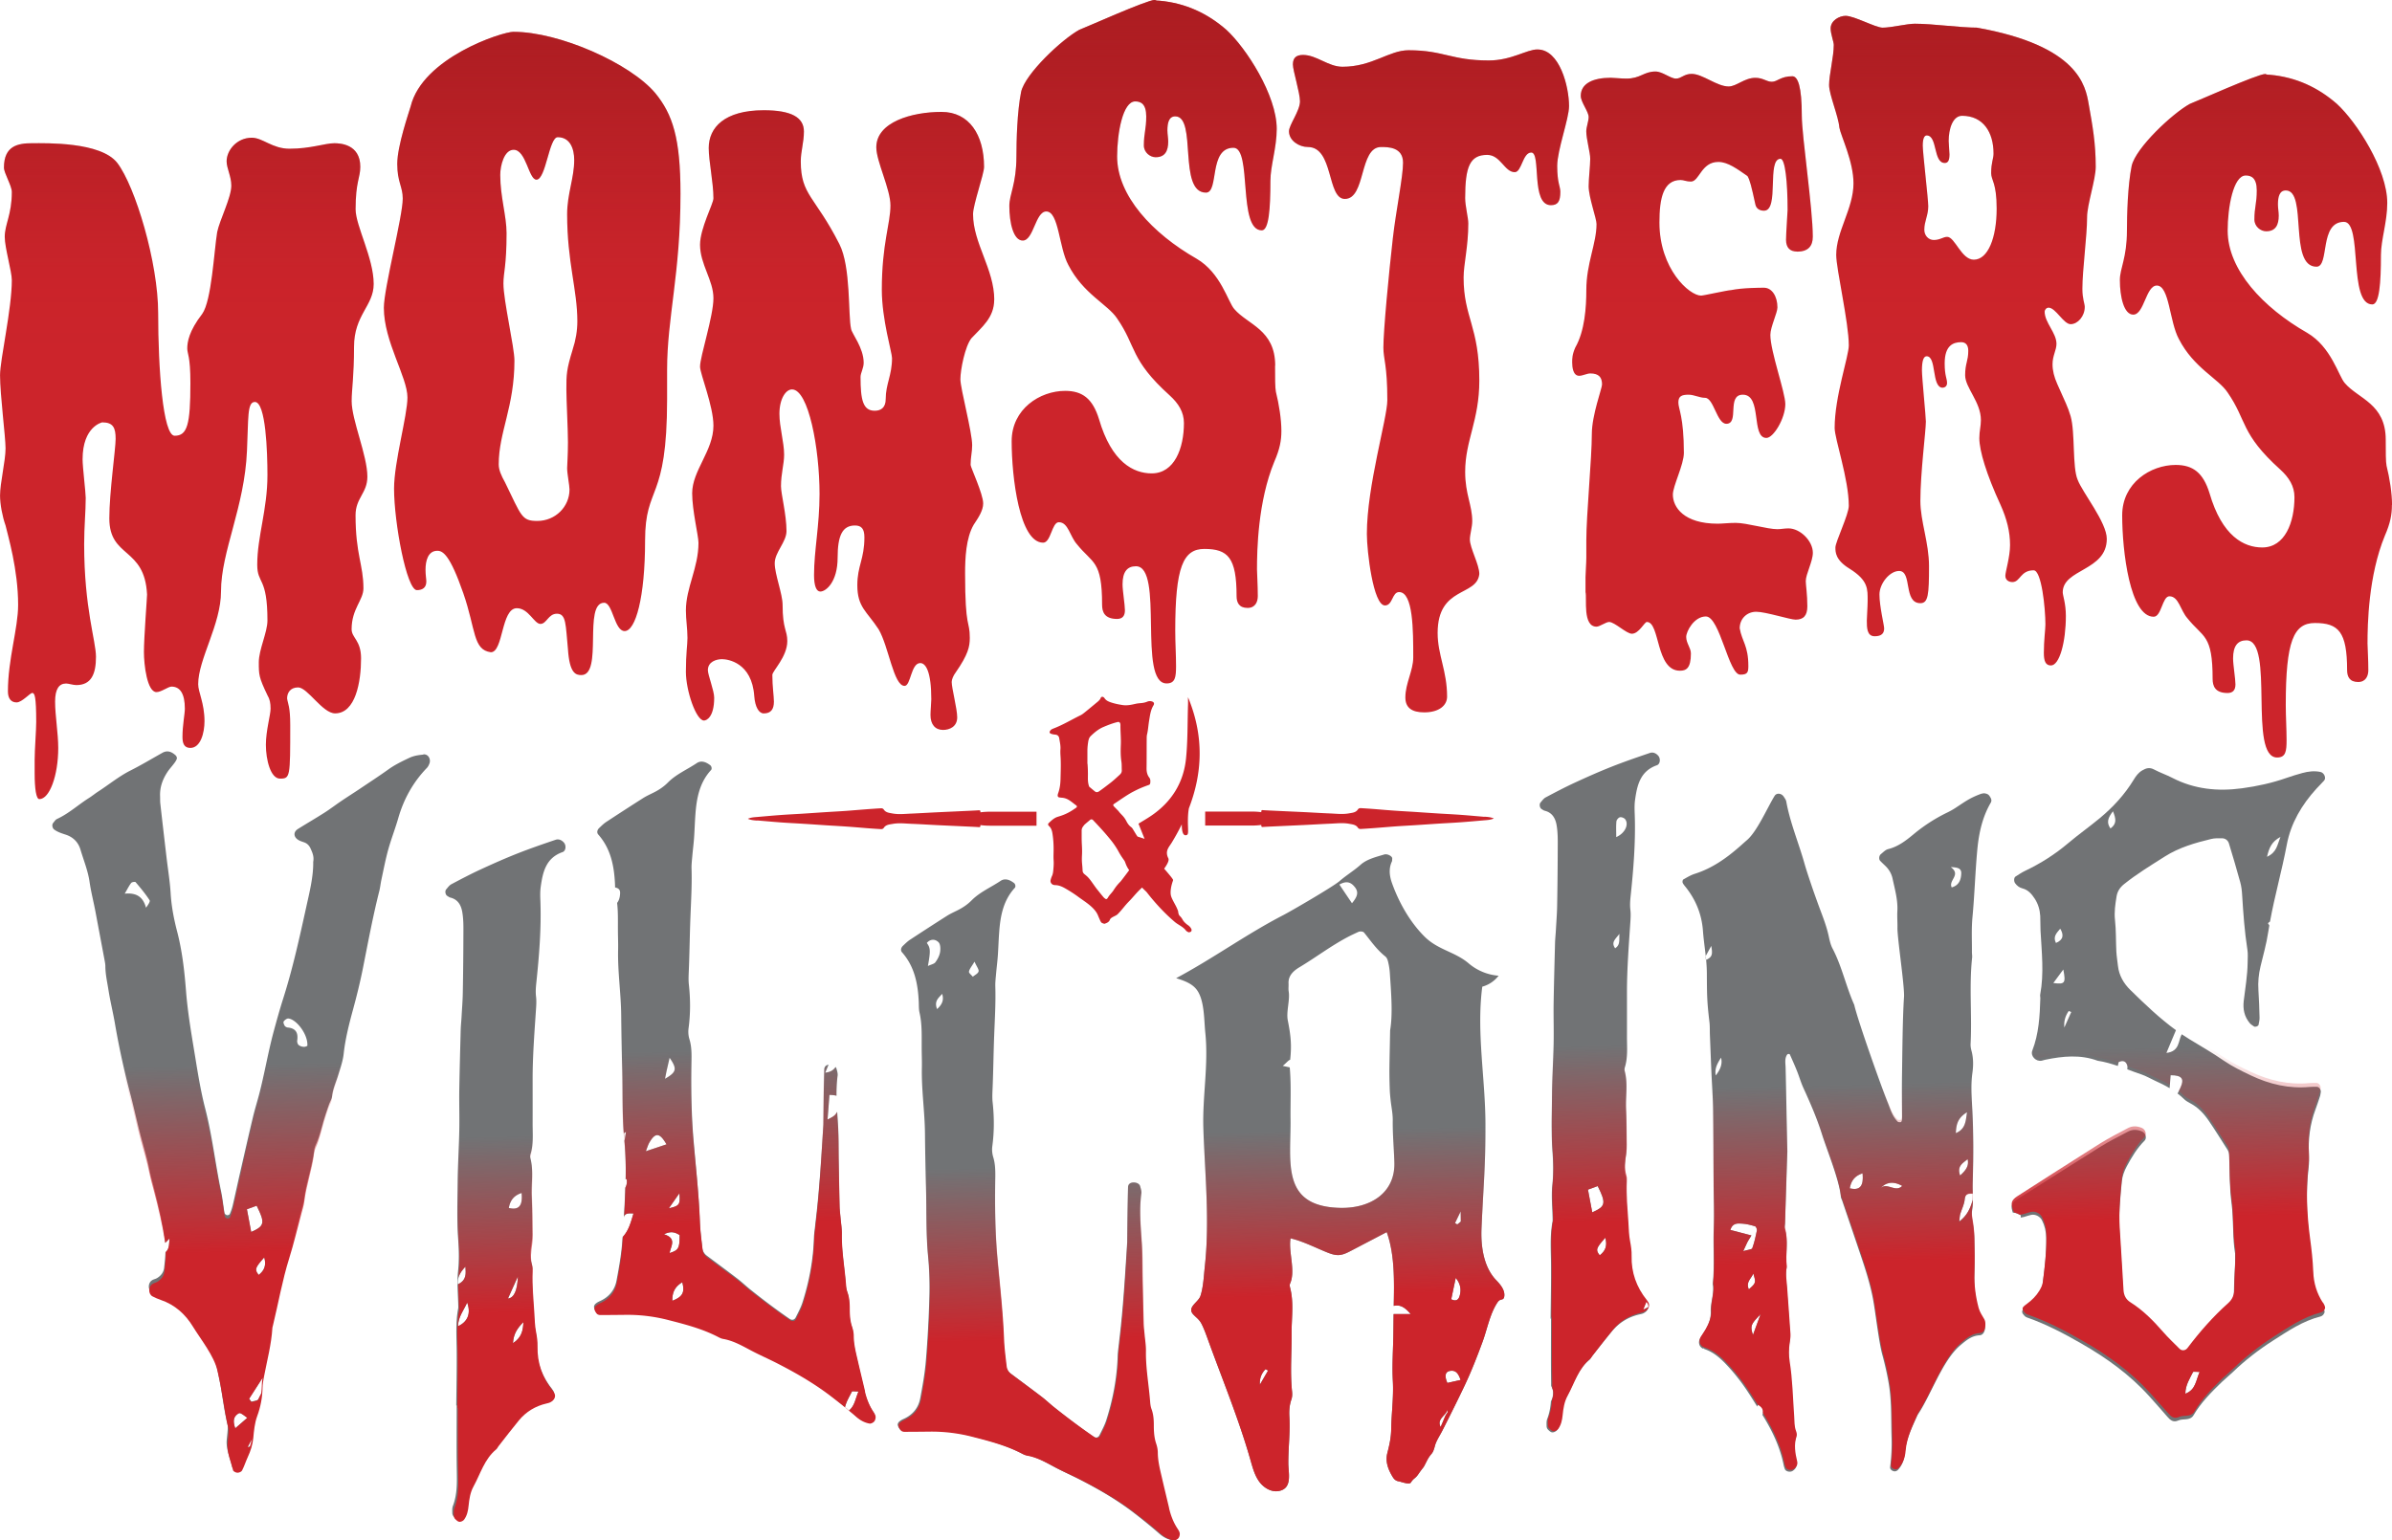
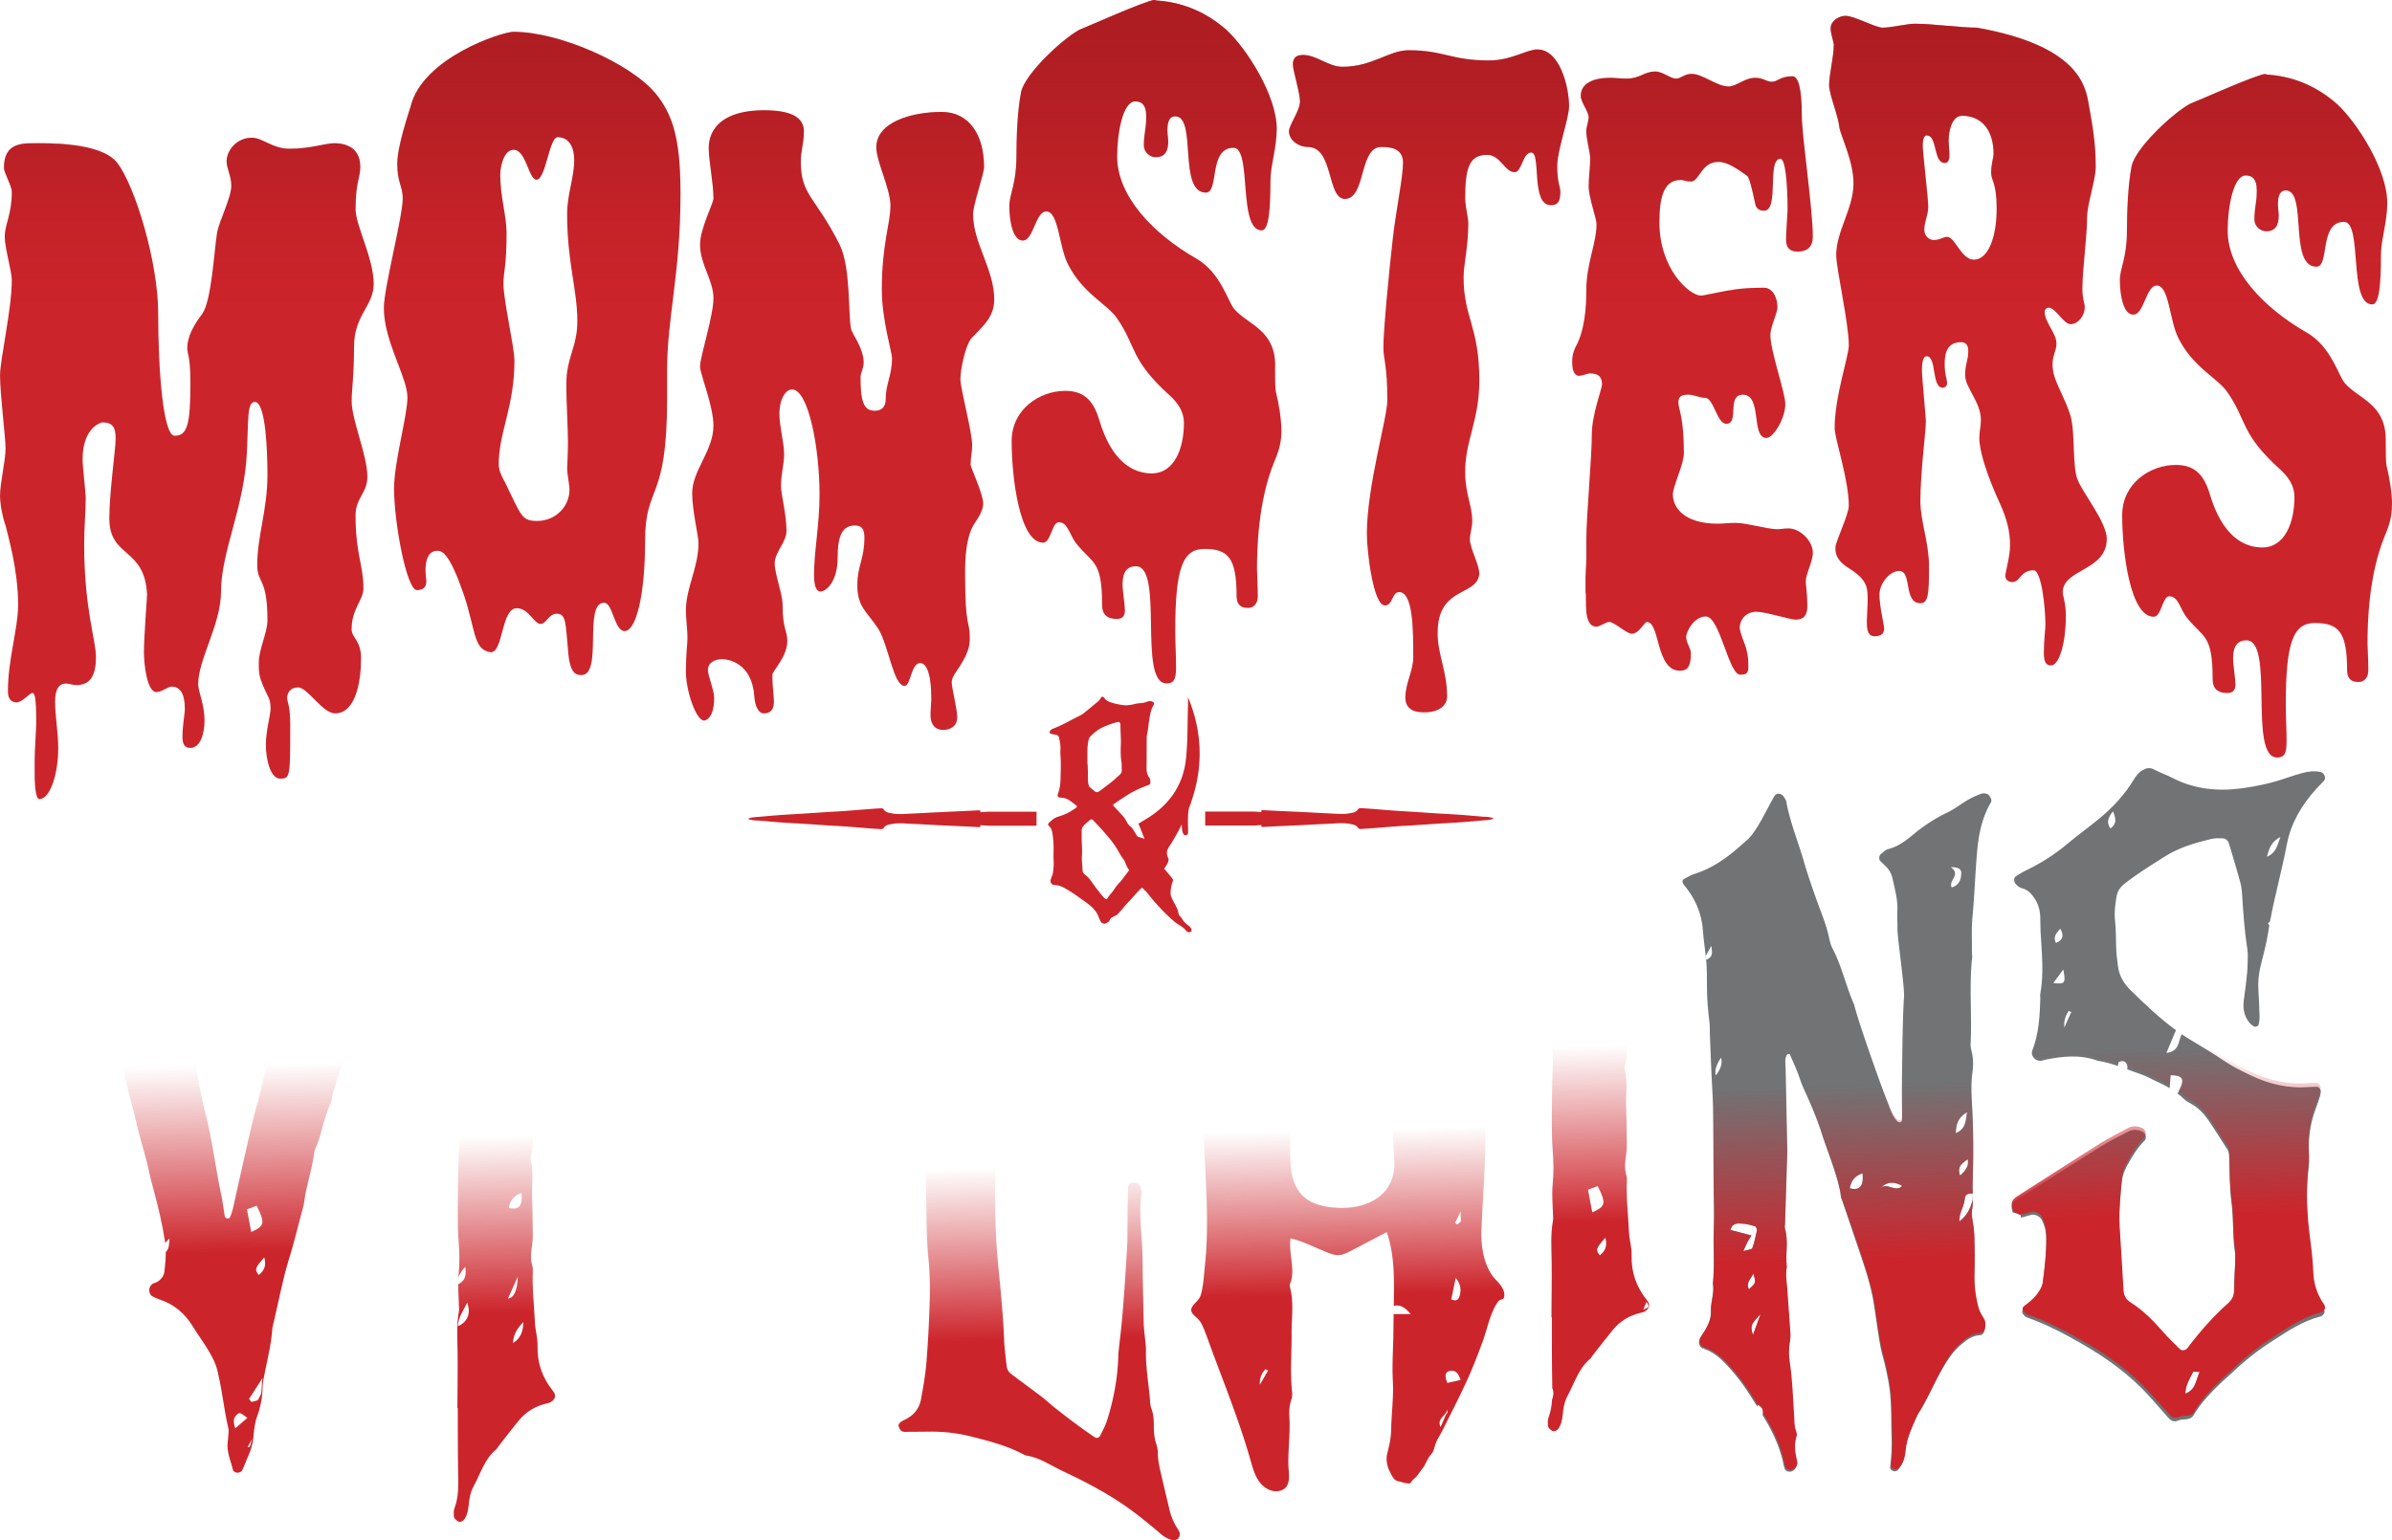
<svg xmlns="http://www.w3.org/2000/svg" xmlns:xlink="http://www.w3.org/1999/xlink" id="Layer_2" data-name="Layer 2" viewBox="0 0 503.89 324.59">
  <defs>
    <linearGradient id="linear-gradient" x1="251.95" x2="251.95" y1="164.72" y2="-20.63" gradientUnits="userSpaceOnUse">
      <stop offset=".49" stop-color="#620d0e" stop-opacity="0" />
      <stop offset=".57" stop-color="#630d0e" stop-opacity=".02" />
      <stop offset=".64" stop-color="#690e0f" stop-opacity=".08" />
      <stop offset=".71" stop-color="#721012" stop-opacity=".18" />
      <stop offset=".79" stop-color="#7f1315" stop-opacity=".32" />
      <stop offset=".86" stop-color="#901619" stop-opacity=".5" />
      <stop offset=".93" stop-color="#a51a1e" stop-opacity=".73" />
      <stop offset="1" stop-color="#bd1f24" stop-opacity=".99" />
      <stop offset="1" stop-color="#bf2025" />
    </linearGradient>
    <linearGradient id="linear-gradient-2" x1="281.29" x2="283.28" y1="187.85" y2="272.87" gradientUnits="userSpaceOnUse">
      <stop offset=".59" stop-color="#cc242b" stop-opacity="0" />
      <stop offset="1" stop-color="#cc242b" />
    </linearGradient>
    <linearGradient xlink:href="#linear-gradient-2" id="linear-gradient-3" x1="216.14" x2="218.23" y1="193.29" y2="282.33" />
    <linearGradient xlink:href="#linear-gradient-2" id="linear-gradient-4" x1="336.24" x2="338.37" y1="166.62" y2="257.48" />
    <linearGradient xlink:href="#linear-gradient-2" id="linear-gradient-5" x1="386.67" x2="388.8" y1="174.72" y2="265.87" />
    <linearGradient xlink:href="#linear-gradient-2" id="linear-gradient-6" x1="50.53" x2="52.79" y1="167.35" y2="263.77" />
    <linearGradient xlink:href="#linear-gradient-2" id="linear-gradient-7" x1="152.09" x2="154.18" y1="168.69" y2="257.72" />
    <linearGradient xlink:href="#linear-gradient-2" id="linear-gradient-8" x1="105.78" x2="107.91" y1="185.71" y2="276.58" />
    <linearGradient xlink:href="#linear-gradient-2" id="linear-gradient-9" x1="455.72" x2="457.77" y1="168.92" y2="256.55" />
    <style>.cls-11,.cls-4{stroke-width:0}.cls-4{fill:#717375}.cls-11{fill:#cc242b}</style>
  </defs>
  <g id="Layer_1-2" data-name="Layer 1">
    <path d="M209.45 63.18c0-6.46-4.47-11.93-4.47-18.06 0-1.99 2.32-8.45 2.32-9.94 0-6.79-3.15-11.6-8.95-11.6-6.3 0-13.75 2.15-13.75 7.46 0 2.98 2.98 8.78 2.98 12.26 0 3.81-1.82 8.12-1.82 17.73 0 6.3 2.15 13.26 2.15 14.42 0 3.64-1.33 5.47-1.33 8.62 0 1.82-.99 2.48-2.32 2.48-2.49 0-2.98-2.32-2.98-7.13 0-.83.66-1.82.66-2.98 0-3.15-2.49-6.13-2.65-7.13-.66-2.82 0-13.09-2.48-17.9-5.14-10.11-8.12-10.27-8.12-17.4 0-2.16.66-3.98.66-6.3 0-2.98-2.65-4.48-8.45-4.48-8.29 0-11.6 3.65-11.6 7.95 0 2.82.99 7.29.99 10.61 0 1.16-2.82 6.3-2.82 9.78 0 4.14 2.82 7.46 2.82 11.27s-2.82 12.26-2.82 14.42c0 1.49 2.82 8.29 2.82 12.43 0 5.3-4.48 9.45-4.48 14.25 0 3.65 1.33 8.95 1.33 10.44 0 5.3-2.65 9.45-2.65 14.25 0 1.99.33 3.81.33 5.8 0 1.49-.33 3.15-.33 7.13s2.15 10.27 3.81 10.27c.5 0 2.15-.66 2.15-4.81 0-1.49-1.33-4.8-1.33-5.8 0-1.82 1.82-2.32 2.98-2.32s6.3.66 6.79 7.79c.17 2.32.99 3.64 1.99 3.64 1.49 0 2.15-.83 2.15-2.48 0-1.16-.33-3.15-.33-5.63 0-.83 3.15-3.81 3.15-7.13 0-2.32-.99-2.49-.99-7.62 0-2.32-1.66-6.46-1.66-8.78s2.48-4.47 2.48-6.79c0-3.48-1.16-7.79-1.16-9.45 0-2.65.66-4.64.66-6.63 0-2.65-.99-5.8-.99-8.62 0-3.15 1.33-5.14 2.65-5.14 3.48 0 5.8 12.43 5.8 22.04 0 6.63-1.16 11.93-1.16 17.07 0 2.32.5 3.48 1.33 3.48 1.16 0 3.64-1.99 3.64-7.13 0-4.64.99-6.79 3.65-6.79 1.33 0 1.99.66 1.99 2.48 0 4.64-1.49 5.97-1.49 10.11 0 4.64 1.99 5.47 4.48 9.28 2.15 3.65 3.15 11.93 5.47 11.93 1.33 0 1.33-4.81 3.31-4.81 1.16 0 2.32 1.82 2.32 7.62 0 .66-.17 2.49-.17 3.32 0 1.99.99 3.15 2.65 3.15 1.33 0 2.98-.66 2.98-2.65 0-1.82-1.16-6.13-1.16-7.46 0-.5.33-1.33.83-1.99 2.65-3.81 2.98-5.47 2.98-7.29 0-3.81-.99-1.66-.99-13.59 0-3.15.17-7.46 1.82-10.27.99-1.49 1.99-2.98 1.99-4.48 0-1.99-2.65-7.62-2.65-8.12 0-1.66.33-2.65.33-4.14 0-2.82-2.48-11.93-2.48-13.92s.99-6.96 2.32-8.62c2.15-2.32 4.8-4.31 4.8-8.12zM108.21 6.7c-2.49 0-19.22 5.47-21.71 15.74-.33 1.16-2.82 8.29-2.82 12.1s1.16 4.8 1.16 7.29c0 3.81-3.98 18.89-3.98 23.03 0 7.13 4.97 14.58 4.97 18.89 0 3.81-2.82 13.59-2.82 19.22 0 7.13 2.65 21.38 4.81 21.38 1.16 0 1.99-.5 1.99-1.82 0-.5-.17-1.33-.17-2.49 0-1.82.5-3.98 2.49-3.98 1.16 0 2.65.83 5.47 8.95 2.65 7.62 1.99 11.93 5.8 12.43 2.65 0 2.15-9.28 5.47-9.28 2.49 0 3.65 3.31 4.97 3.31s1.66-2.15 3.48-2.15c1.99 0 1.82 2.32 2.32 7.46.33 5.14 1.66 5.47 2.82 5.47 4.64 0 .33-15.24 4.81-15.24 1.82 0 2.15 5.97 4.31 5.97 2.32 0 4.31-7.13 4.31-19.06s4.64-7.95 4.64-29.83v-6.13c0-11.1 2.82-20.22 2.82-37.12 0-11.76-1.66-16.74-5.3-21.21-5.3-6.3-20.22-12.92-29.83-12.92zm12.43 66.94c-1.33 4.31-1.33 5.3-1.33 8.45 0 2.32.33 8.29.33 11.1s-.17 4.81-.17 5.47c0 1.16.5 3.65.5 4.48 0 3.64-2.98 6.63-6.79 6.63-3.31 0-3.31-.99-6.79-8.12-.83-1.49-1.33-2.65-1.33-3.81 0-6.79 3.31-12.1 3.31-21.87 0-2.82-2.32-12.59-2.32-16.24 0-2.32.66-3.65.66-10.61 0-3.65-1.33-7.62-1.33-12.26 0-1.99.83-5.3 2.82-5.3 2.65 0 3.15 6.3 4.81 6.3 1.99 0 2.65-8.95 4.47-8.95 2.65 0 3.48 2.48 3.48 4.8 0 3.81-1.49 7.13-1.49 11.43 0 10.11 2.15 15.91 2.15 22.54 0 1.99-.33 3.98-.99 5.97zm147.99 3.41c0-7.62-5.8-8.62-8.62-11.93-1.33-1.49-2.82-7.62-7.95-10.61-9.28-5.3-16.73-13.26-16.73-21.54 0-4.81 1.16-11.6 3.81-11.6 1.16 0 2.32.5 2.32 3.15 0 2.82-.5 3.48-.5 6.13 0 1.49 1.33 2.48 2.48 2.48 1.99 0 2.65-1.33 2.65-3.31 0-.66-.17-1.66-.17-2.32 0-1.66.33-2.98 1.66-2.98 4.64 0 .5 16.07 6.46 16.07 2.82 0 .5-9.45 5.8-9.45 3.98 0 .83 17.4 5.96 17.4 1.49 0 1.82-4.48 1.82-10.44 0-3.15 1.33-6.96 1.33-10.94 0-7.12-6.46-17.07-10.61-20.88-3.98-3.48-8.62-5.63-14.08-6.13-.33 0-.66 0-.99-.17-1.66 0-14.91 5.96-15.91 6.3-3.64 1.99-11.43 9.28-12.26 13.09-.83 4.14-.99 10.27-.99 13.59 0 5.8-1.49 7.95-1.49 10.44 0 3.48.83 7.29 2.82 7.29 2.32 0 2.65-6.13 4.97-6.13 2.65 0 2.65 7.62 4.64 11.27 3.15 6.13 8.29 8.28 10.27 11.27 4.14 5.97 2.65 8.62 11.1 16.24 1.82 1.66 2.98 3.48 2.98 5.8 0 5.3-1.99 10.61-6.79 10.61-3.81 0-8.45-2.32-11.1-11.43-1.33-4.31-3.48-5.96-7.13-5.96-5.3 0-11.27 3.81-11.27 10.61 0 7.62 1.66 21.38 6.63 21.38 1.66 0 1.82-4.31 3.31-4.31 1.99 0 2.32 2.98 3.81 4.64 3.31 4.14 5.3 3.31 5.3 12.76 0 1.49.5 2.98 3.15 2.98 1.16 0 1.66-.66 1.66-1.82s-.5-4.14-.5-5.47c0-2.65.99-3.81 2.82-3.81 5.97 0 .33 24.69 6.46 24.69 1.82 0 1.99-1.33 1.99-3.65s-.17-4.97-.17-7.46c0-13.42 1.66-17.23 6.13-17.23 4.97 0 6.79 1.82 6.79 9.94 0 1.33.5 2.49 2.32 2.49 1.66 0 2.15-1.33 2.15-2.49 0-2.32-.17-4.8-.17-5.63 0-3.98.17-14.25 3.65-22.7 1.16-2.65 1.49-4.48 1.49-6.46 0-2.48-.5-5.63-1.16-8.28-.17-.83-.17-2.98-.17-5.47zM78.72 59.84c0-5.47-3.81-12.26-3.81-15.74 0-5.8.99-6.63.99-8.95 0-4.81-4.31-4.97-5.47-4.97-1.99 0-4.97 1.16-9.44 1.16-3.65 0-5.63-2.32-7.95-2.32-3.15 0-5.3 2.65-5.3 4.97 0 1.49.99 3.15.99 5.14 0 2.48-2.48 7.29-2.98 9.78-.66 3.98-1.16 14.42-3.15 17.23-2.82 3.65-3.15 5.97-3.15 7.29 0 1.16.66 1.49.66 7.29 0 8.78-.66 11.1-3.31 11.1-2.49 0-3.48-14.25-3.48-25.85 0-10.61-4.81-26.68-8.62-31.65-3.48-4.47-15.08-4.14-17.9-4.14-2.98 0-5.97.5-5.97 5.14 0 1.16 1.66 3.81 1.66 5.14 0 4.8-1.49 6.79-1.49 9.45 0 2.32 1.49 7.29 1.49 9.11 0 6.13-2.48 16.74-2.48 20.05 0 4.14 1.16 12.93 1.16 15.41 0 2.65-1.16 7.29-1.16 9.94 0 1.82.5 4.47 1.16 6.3.5 2.15 2.65 9.28 2.65 16.74 0 4.97-2.15 11.43-2.15 18.23 0 1.49.66 2.32 1.82 2.32s2.82-1.99 3.31-1.99.83.66.83 6.13c0 1.82-.33 5.8-.33 7.95v2.82c0 3.32.33 5.47.99 5.47 2.15 0 3.98-4.97 3.98-10.77 0-3.15-.66-6.79-.66-9.78 0-2.65.83-3.81 2.32-3.81.5 0 1.49.33 2.15.33 3.15 0 4.14-2.32 4.14-5.97 0-3.31-2.49-10.27-2.49-23.7 0-3.81.33-6.79.33-9.78 0-1.16-.66-6.46-.66-8.12 0-6.96 4.14-7.79 4.14-7.79 2.32 0 2.82 1.16 2.82 3.48 0 2.15-1.33 11.27-1.33 16.74 0 8.45 7.46 5.96 7.95 16.07 0 .66-.66 9.11-.66 12.1 0 2.65.66 8.45 2.65 8.45.99 0 2.48-1.16 3.15-1.16 1.82 0 2.82 1.49 2.82 4.64 0 1.16-.5 3.48-.5 5.96 0 1.33.33 2.32 1.66 2.32 2.15 0 2.98-3.15 2.98-5.63 0-3.81-1.33-6.13-1.33-7.79 0-5.3 4.81-12.59 4.81-19.55 0-8.45 4.97-17.73 5.47-29.66.33-6.79 0-10.27 1.66-10.27 2.32 0 2.65 10.61 2.65 15.41 0 7.29-2.15 12.92-2.15 18.89 0 4.14 2.15 2.48 2.15 11.76 0 2.48-1.82 6.13-1.82 8.78s0 3.15 1.82 6.96c.5.83.66 1.66.66 2.82 0 1.33-.99 4.64-.99 7.62 0 3.15.99 7.13 2.98 7.13 2.15 0 2.15-.33 2.15-11.27 0-3.98-.5-4.47-.66-5.63 0-1.16.66-2.32 2.32-2.32 1.99 0 5.14 5.47 7.79 5.47 4.31 0 5.47-6.63 5.47-11.6 0-3.81-1.99-4.31-1.99-6.13 0-4.31 2.49-6.13 2.49-8.62 0-4.97-1.66-7.13-1.66-15.41 0-3.64 2.49-4.64 2.49-8.12 0-4.48-3.31-11.93-3.31-15.91 0-2.49.5-5.14.5-11.43 0-6.79 4.14-8.62 4.14-13.26zm357.47 27.85c-.66-2.15-.99-2.65-2.82-6.79-.66-1.49-.99-2.82-.99-4.14 0-1.82.83-2.98.83-4.31 0-2.32-2.49-4.47-2.49-6.79 0-.33.33-.83.83-.83 1.49 0 3.15 3.48 4.64 3.48s2.98-1.66 2.98-3.65c0-.66-.5-1.66-.5-3.81 0-3.98.99-11.1.99-15.08 0-2.65 1.82-7.95 1.82-10.61 0-4.97-.66-8.62-1.49-13.26-.66-3.81-2.15-12.26-23.53-16.07h.17c-3.81 0-9.45-.83-13.26-.83-1.66 0-4.97.83-6.79.83-1.49 0-5.97-2.49-7.79-2.49-1.33 0-3.15.99-3.15 2.65 0 1.16.66 2.82.66 3.48 0 2.48-.99 6.3-.99 8.45 0 1.99 1.99 6.63 2.16 8.95.33 1.82 2.98 7.12 2.98 11.76 0 5.3-3.64 10.11-3.64 15.08 0 2.98 2.65 14.25 2.65 19.06 0 2.32-2.98 10.77-2.98 17.4 0 2.32 2.98 10.77 2.98 16.41 0 1.82-2.82 7.62-2.82 8.78 0 .99 0 2.65 2.98 4.47 3.98 2.49 3.81 4.31 3.81 6.79 0 1.16-.17 3.48-.17 4.14 0 1.49 0 3.31 1.66 3.31 1.49 0 1.99-.66 1.99-1.66 0-.66-.99-4.64-.99-7.13 0-2.32 2.16-4.97 4.14-4.97 2.82 0 .83 6.79 4.48 6.79 1.66 0 1.82-1.82 1.82-7.79 0-4.97-1.82-9.45-1.82-13.75 0-5.97 1.16-14.75 1.16-16.74 0-.99-.83-9.28-.83-10.77 0-1.99.33-2.98.99-2.98 2.15 0 .99 6.46 3.31 6.63.33 0 .99-.17.99-.99 0-.99-.5-1.49-.5-4.14 0-3.81 1.82-4.47 3.48-4.47.99 0 1.49.66 1.49 1.82 0 2.15-.66 2.65-.66 5.14 0 2.65 3.32 5.63 3.32 9.45 0 1.33-.33 2.32-.33 3.81 0 2.65 1.49 7.62 4.48 14.09 1.33 2.98 1.99 5.63 1.99 8.45 0 2.49-.99 5.64-.99 6.46 0 .99.83 1.33 1.49 1.33 1.66 0 1.66-2.48 4.47-2.48 1.66 0 2.48 7.95 2.48 11.43 0 .99-.33 3.31-.33 5.97 0 1.66.33 2.65 1.49 2.65 1.82 0 3.15-4.97 3.15-10.44 0-2.65-.66-4.31-.66-4.97 0-4.97 9.28-4.47 9.28-11.27 0-3.48-5.14-9.78-6.13-12.43-1.16-2.65-.5-9.94-1.49-13.42zm-20.38-32.97c-2.65 0-3.98-4.81-5.63-4.81-.83 0-1.49.66-2.82.66-1.16 0-1.99-.99-1.99-2.15 0-1.82.83-2.98.83-4.97 0-1.49-1.16-11.27-1.16-12.76s.33-2.15.83-2.15c2.32 0 1.33 5.8 3.81 5.8.66 0 .99-.5.99-1.82 0-.5-.17-2.15-.17-2.82 0-2.48.83-5.3 2.82-5.3 4.47 0 6.63 3.48 6.63 7.95 0 1.16-.5 1.82-.5 4.14 0 1.49 1.16 1.99 1.16 7.46 0 6.13-1.82 10.77-4.81 10.77zm88.09 51.69c0-2.48-.5-5.63-1.16-8.28-.17-.83-.17-2.98-.17-5.47 0-7.62-5.8-8.62-8.62-11.93-1.33-1.49-2.82-7.62-7.95-10.61-9.28-5.3-16.73-13.26-16.73-21.54 0-4.81 1.16-11.6 3.81-11.6 1.16 0 2.32.5 2.32 3.15 0 2.82-.5 3.48-.5 6.13 0 1.49 1.33 2.48 2.48 2.48 1.99 0 2.65-1.33 2.65-3.31 0-.66-.17-1.66-.17-2.32 0-1.66.33-2.98 1.66-2.98 4.64 0 .5 16.07 6.46 16.07 2.82 0 .5-9.45 5.8-9.45 3.98 0 .83 17.4 5.96 17.4 1.49 0 1.82-4.48 1.82-10.44 0-3.15 1.33-6.96 1.33-10.94 0-7.12-6.46-17.07-10.61-20.88-3.98-3.48-8.62-5.63-14.08-6.13-.33 0-.66 0-.99-.17-1.66 0-14.91 5.96-15.91 6.3-3.64 1.99-11.43 9.28-12.26 13.09-.83 4.14-.99 10.27-.99 13.59 0 5.8-1.49 7.95-1.49 10.44 0 3.48.83 7.29 2.82 7.29 2.32 0 2.65-6.13 4.97-6.13 2.65 0 2.65 7.62 4.64 11.27 3.15 6.13 8.29 8.28 10.27 11.27 4.14 5.97 2.65 8.62 11.1 16.24 1.82 1.66 2.98 3.48 2.98 5.8 0 5.3-1.99 10.61-6.79 10.61-3.81 0-8.45-2.32-11.1-11.43-1.33-4.31-3.48-5.96-7.13-5.96-5.3 0-11.27 3.81-11.27 10.61 0 7.62 1.66 21.38 6.63 21.38 1.66 0 1.82-4.31 3.31-4.31 1.99 0 2.32 2.98 3.81 4.64 3.31 4.14 5.3 3.31 5.3 12.76 0 1.49.5 2.98 3.15 2.98 1.16 0 1.66-.66 1.66-1.82s-.5-4.14-.5-5.47c0-2.65.99-3.81 2.82-3.81 5.97 0 .33 24.69 6.46 24.69 1.82 0 1.99-1.33 1.99-3.65s-.17-4.97-.17-7.46c0-13.42 1.66-17.23 6.13-17.23 4.97 0 6.79 1.82 6.79 9.94 0 1.33.5 2.49 2.32 2.49 1.66 0 2.15-1.33 2.15-2.49 0-2.32-.17-4.8-.17-5.63 0-3.98.17-14.25 3.65-22.7 1.16-2.65 1.49-4.48 1.49-6.46zM378.57 53.03c2.32 0 3.31-1.16 3.31-3.15 0-5.97-2.32-21.21-2.32-25.52 0-6.13-.83-8.29-1.99-8.29-2.48 0-3.15 1.16-4.31 1.16s-1.82-.83-3.48-.83c-2.32 0-3.98 1.82-5.63 1.82-2.49 0-5.47-2.65-7.79-2.65-1.66 0-2.15.99-3.31.99s-2.82-1.49-4.31-1.49c-2.48 0-3.15 1.49-6.13 1.49-1.16 0-2.65-.17-3.31-.17-3.64 0-6.3 1.16-6.3 3.81 0 1.33 1.66 3.31 1.66 4.47 0 .83-.5 2.15-.5 2.98 0 1.66.83 4.47.83 5.8 0 1.49-.33 4.14-.33 5.8 0 2.32 1.66 6.79 1.66 7.95 0 4.14-2.15 8.28-2.15 13.92 0 3.64-.33 8.62-2.32 12.1-.66 1.49-.66 2.32-.66 3.15 0 .99.17 2.82 1.49 2.82.66 0 1.66-.5 2.32-.5 1.82 0 2.48.83 2.48 2.32 0 .83-2.15 6.46-2.15 10.44 0 5.14-1.16 17.07-1.16 22.37v3.65c0 1.16-.17 3.31-.17 4.14v3.15c.33 1.33-.66 7.29 2.32 7.29.66 0 1.99-.99 2.65-.99 1.16 0 3.64 2.48 4.8 2.48 1.49 0 2.65-2.48 3.15-2.48 2.82 0 1.82 10.27 6.96 10.27 1.33 0 2.32-.5 2.32-3.64 0-1.16-.99-2.15-.99-3.48 0-1.16 1.66-4.31 4.14-4.31 2.98 0 4.81 12.43 7.29 12.26 1.49 0 1.66-.5 1.66-1.82 0-4.31-1.33-5.14-1.82-7.95 0-1.99 1.49-3.48 3.48-3.48s7.13 1.66 8.29 1.66c1.66 0 2.48-.83 2.48-2.82 0-2.49-.33-4.48-.33-5.3 0-1.49 1.49-4.14 1.49-5.97 0-2.48-2.65-5.14-5.14-5.14-.83 0-1.66.17-2.32.17-2.15 0-6.46-1.33-8.78-1.33-1.49 0-2.82.17-3.81.17-7.12 0-9.44-3.48-9.44-6.13 0-1.82 2.32-6.3 2.32-8.78 0-7.62-1.16-9.28-1.16-10.61s.66-1.66 2.15-1.66c1.16 0 2.32.66 3.48.66 1.82 0 2.48 5.47 4.47 5.47 2.82 0 0-6.13 3.48-6.13 4.14 0 1.66 9.11 4.97 9.11 1.49 0 3.98-4.14 3.98-7.13 0-2.48-3.15-11.1-3.15-14.58 0-1.66 1.49-4.64 1.49-5.8 0-2.32-1.16-4.14-2.82-4.14-.83 0-4.48 0-6.96.5-.66 0-5.8 1.16-6.3 1.16-2.48 0-8.78-5.63-8.78-15.41 0-5.14.83-8.95 4.47-8.95.66 0 1.16.33 2.15.33 1.82 0 2.15-4.14 5.8-4.14 1.99 0 3.98 1.49 6.13 2.98.5.83.83 2.15 1.66 5.97.17.83.83 1.33 1.82 1.33 3.31 0 .5-10.94 3.48-10.94.99 0 1.49 4.97 1.49 10.77 0 .5-.33 4.97-.33 6.3 0 1.66.83 2.48 2.32 2.48zm-54.68-42.61c-2.32 0-5.47 2.32-10.27 2.32-7.95 0-9.45-2.15-16.9-2.15-4.14 0-7.62 3.48-13.92 3.48-2.98 0-5.47-2.49-8.29-2.49-1.33 0-2.15.5-2.15 1.99 0 1.33 1.49 5.97 1.49 7.79 0 1.99-2.32 4.97-2.32 6.3 0 1.99 2.15 3.32 3.98 3.32 5.47 0 3.98 10.94 7.79 10.94 4.47 0 2.98-10.94 7.62-10.94 1.49 0 4.64 0 4.64 3.31 0 2.98-1.49 10.11-2.15 15.91-.83 7.29-1.99 19.39-1.99 23.03 0 2.49.83 3.65.83 11.1 0 3.81-4.31 18.06-4.31 28.17 0 3.65 1.33 15.08 3.81 15.08 1.66 0 1.49-2.82 2.98-2.82 2.98 0 2.98 8.12 2.98 13.75 0 2.82-1.66 5.47-1.66 8.45 0 2.15 1.33 3.15 3.98 3.15 3.15 0 4.81-1.49 4.81-3.31 0-5.47-1.99-8.78-1.99-13.42 0-9.94 8.28-7.62 8.78-12.43 0-1.99-1.99-5.47-1.99-7.29 0-.99.5-2.65.5-3.81 0-3.48-1.49-5.63-1.49-10.44 0-6.63 2.98-10.77 2.98-19.22 0-11.43-3.31-13.26-3.31-21.71 0-2.82.99-6.46.99-11.43 0-1.16-.66-3.65-.66-5.3 0-6.63.99-9.11 4.64-9.11 2.82 0 3.65 3.64 5.8 3.64 1.49 0 1.66-4.14 3.48-4.14 2.15 0-.17 11.1 4.14 11.1 1.49 0 1.99-.83 1.99-2.82 0-1.16-.66-1.82-.66-5.47 0-3.31 2.49-9.94 2.49-12.59 0-4.14-1.99-11.93-6.63-11.93z" class="cls-11" />
    <path d="M209.45 63.18c0-6.46-4.47-11.93-4.47-18.06 0-1.99 2.32-8.45 2.32-9.94 0-6.79-3.15-11.6-8.95-11.6-6.3 0-13.75 2.15-13.75 7.46 0 2.98 2.98 8.78 2.98 12.26 0 3.81-1.82 8.12-1.82 17.73 0 6.3 2.15 13.26 2.15 14.42 0 3.64-1.33 5.47-1.33 8.62 0 1.82-.99 2.48-2.32 2.48-2.49 0-2.98-2.32-2.98-7.13 0-.83.66-1.82.66-2.98 0-3.15-2.49-6.13-2.65-7.13-.66-2.82 0-13.09-2.48-17.9-5.14-10.11-8.12-10.27-8.12-17.4 0-2.16.66-3.98.66-6.3 0-2.98-2.65-4.48-8.45-4.48-8.29 0-11.6 3.65-11.6 7.95 0 2.82.99 7.29.99 10.61 0 1.16-2.82 6.3-2.82 9.78 0 4.14 2.82 7.46 2.82 11.27s-2.82 12.26-2.82 14.42c0 1.49 2.82 8.29 2.82 12.43 0 5.3-4.48 9.45-4.48 14.25 0 3.65 1.33 8.95 1.33 10.44 0 5.3-2.65 9.45-2.65 14.25 0 1.99.33 3.81.33 5.8 0 1.49-.33 3.15-.33 7.13s2.15 10.27 3.81 10.27c.5 0 2.15-.66 2.15-4.81 0-1.49-1.33-4.8-1.33-5.8 0-1.82 1.82-2.32 2.98-2.32s6.3.66 6.79 7.79c.17 2.32.99 3.64 1.99 3.64 1.49 0 2.15-.83 2.15-2.48 0-1.16-.33-3.15-.33-5.63 0-.83 3.15-3.81 3.15-7.13 0-2.32-.99-2.49-.99-7.62 0-2.32-1.66-6.46-1.66-8.78s2.48-4.47 2.48-6.79c0-3.48-1.16-7.79-1.16-9.45 0-2.65.66-4.64.66-6.63 0-2.65-.99-5.8-.99-8.62 0-3.15 1.33-5.14 2.65-5.14 3.48 0 5.8 12.43 5.8 22.04 0 6.63-1.16 11.93-1.16 17.07 0 2.32.5 3.48 1.33 3.48 1.16 0 3.64-1.99 3.64-7.13 0-4.64.99-6.79 3.65-6.79 1.33 0 1.99.66 1.99 2.48 0 4.64-1.49 5.97-1.49 10.11 0 4.64 1.99 5.47 4.48 9.28 2.15 3.65 3.15 11.93 5.47 11.93 1.33 0 1.33-4.81 3.31-4.81 1.16 0 2.32 1.82 2.32 7.62 0 .66-.17 2.49-.17 3.32 0 1.99.99 3.15 2.65 3.15 1.33 0 2.98-.66 2.98-2.65 0-1.82-1.16-6.13-1.16-7.46 0-.5.33-1.33.83-1.99 2.65-3.81 2.98-5.47 2.98-7.29 0-3.81-.99-1.66-.99-13.59 0-3.15.17-7.46 1.82-10.27.99-1.49 1.99-2.98 1.99-4.48 0-1.99-2.65-7.62-2.65-8.12 0-1.66.33-2.65.33-4.14 0-2.82-2.48-11.93-2.48-13.92s.99-6.96 2.32-8.62c2.15-2.32 4.8-4.31 4.8-8.12zM108.21 6.7c-2.49 0-19.22 5.47-21.71 15.74-.33 1.16-2.82 8.29-2.82 12.1s1.16 4.8 1.16 7.29c0 3.81-3.98 18.89-3.98 23.03 0 7.13 4.97 14.58 4.97 18.89 0 3.81-2.82 13.59-2.82 19.22 0 7.13 2.65 21.38 4.81 21.38 1.16 0 1.99-.5 1.99-1.82 0-.5-.17-1.33-.17-2.49 0-1.82.5-3.98 2.49-3.98 1.16 0 2.65.83 5.47 8.95 2.65 7.62 1.99 11.93 5.8 12.43 2.65 0 2.15-9.28 5.47-9.28 2.49 0 3.65 3.31 4.97 3.31s1.66-2.15 3.48-2.15c1.99 0 1.82 2.32 2.32 7.46.33 5.14 1.66 5.47 2.82 5.47 4.64 0 .33-15.24 4.81-15.24 1.82 0 2.15 5.97 4.31 5.97 2.32 0 4.31-7.13 4.31-19.06s4.64-7.95 4.64-29.83v-6.13c0-11.1 2.82-20.22 2.82-37.12 0-11.76-1.66-16.74-5.3-21.21-5.3-6.3-20.22-12.92-29.83-12.92zm12.43 66.94c-1.33 4.31-1.33 5.3-1.33 8.45 0 2.32.33 8.29.33 11.1s-.17 4.81-.17 5.47c0 1.16.5 3.65.5 4.48 0 3.64-2.98 6.63-6.79 6.63-3.31 0-3.31-.99-6.79-8.12-.83-1.49-1.33-2.65-1.33-3.81 0-6.79 3.31-12.1 3.31-21.87 0-2.82-2.32-12.59-2.32-16.24 0-2.32.66-3.65.66-10.61 0-3.65-1.33-7.62-1.33-12.26 0-1.99.83-5.3 2.82-5.3 2.65 0 3.15 6.3 4.81 6.3 1.99 0 2.65-8.95 4.47-8.95 2.65 0 3.48 2.48 3.48 4.8 0 3.81-1.49 7.13-1.49 11.43 0 10.11 2.15 15.91 2.15 22.54 0 1.99-.33 3.98-.99 5.97zm147.99 3.41c0-7.62-5.8-8.62-8.62-11.93-1.33-1.49-2.82-7.62-7.95-10.61-9.28-5.3-16.73-13.26-16.73-21.54 0-4.81 1.16-11.6 3.81-11.6 1.16 0 2.32.5 2.32 3.15 0 2.82-.5 3.48-.5 6.13 0 1.49 1.33 2.48 2.48 2.48 1.99 0 2.65-1.33 2.65-3.31 0-.66-.17-1.66-.17-2.32 0-1.66.33-2.98 1.66-2.98 4.64 0 .5 16.07 6.46 16.07 2.82 0 .5-9.45 5.8-9.45 3.98 0 .83 17.4 5.96 17.4 1.49 0 1.82-4.48 1.82-10.44 0-3.15 1.33-6.96 1.33-10.94 0-7.12-6.46-17.07-10.61-20.88-3.98-3.48-8.62-5.63-14.08-6.13-.33 0-.66 0-.99-.17-1.66 0-14.91 5.96-15.91 6.3-3.64 1.99-11.43 9.28-12.26 13.09-.83 4.14-.99 10.27-.99 13.59 0 5.8-1.49 7.95-1.49 10.44 0 3.48.83 7.29 2.82 7.29 2.32 0 2.65-6.13 4.97-6.13 2.65 0 2.65 7.62 4.64 11.27 3.15 6.13 8.29 8.28 10.27 11.27 4.14 5.97 2.65 8.62 11.1 16.24 1.82 1.66 2.98 3.48 2.98 5.8 0 5.3-1.99 10.61-6.79 10.61-3.81 0-8.45-2.32-11.1-11.43-1.33-4.31-3.48-5.96-7.13-5.96-5.3 0-11.27 3.81-11.27 10.61 0 7.62 1.66 21.38 6.63 21.38 1.66 0 1.82-4.31 3.31-4.31 1.99 0 2.32 2.98 3.81 4.64 3.31 4.14 5.3 3.31 5.3 12.76 0 1.49.5 2.98 3.15 2.98 1.16 0 1.66-.66 1.66-1.82s-.5-4.14-.5-5.47c0-2.65.99-3.81 2.82-3.81 5.97 0 .33 24.69 6.46 24.69 1.82 0 1.99-1.33 1.99-3.65s-.17-4.97-.17-7.46c0-13.42 1.66-17.23 6.13-17.23 4.97 0 6.79 1.82 6.79 9.94 0 1.33.5 2.49 2.32 2.49 1.66 0 2.15-1.33 2.15-2.49 0-2.32-.17-4.8-.17-5.63 0-3.98.17-14.25 3.65-22.7 1.16-2.65 1.49-4.48 1.49-6.46 0-2.48-.5-5.63-1.16-8.28-.17-.83-.17-2.98-.17-5.47zM78.72 59.84c0-5.47-3.81-12.26-3.81-15.74 0-5.8.99-6.63.99-8.95 0-4.81-4.31-4.97-5.47-4.97-1.99 0-4.97 1.16-9.44 1.16-3.65 0-5.63-2.32-7.95-2.32-3.15 0-5.3 2.65-5.3 4.97 0 1.49.99 3.15.99 5.14 0 2.48-2.48 7.29-2.98 9.78-.66 3.98-1.16 14.42-3.15 17.23-2.82 3.65-3.15 5.97-3.15 7.29 0 1.16.66 1.49.66 7.29 0 8.78-.66 11.1-3.31 11.1-2.49 0-3.48-14.25-3.48-25.85 0-10.61-4.81-26.68-8.62-31.65-3.48-4.47-15.08-4.14-17.9-4.14-2.98 0-5.97.5-5.97 5.14 0 1.16 1.66 3.81 1.66 5.14 0 4.8-1.49 6.79-1.49 9.45 0 2.32 1.49 7.29 1.49 9.11 0 6.13-2.48 16.74-2.48 20.05 0 4.14 1.16 12.93 1.16 15.41 0 2.65-1.16 7.29-1.16 9.94 0 1.82.5 4.47 1.16 6.3.5 2.15 2.65 9.28 2.65 16.74 0 4.97-2.15 11.43-2.15 18.23 0 1.49.66 2.32 1.82 2.32s2.82-1.99 3.31-1.99.83.66.83 6.13c0 1.82-.33 5.8-.33 7.95v2.82c0 3.32.33 5.47.99 5.47 2.15 0 3.98-4.97 3.98-10.77 0-3.15-.66-6.79-.66-9.78 0-2.65.83-3.81 2.32-3.81.5 0 1.49.33 2.15.33 3.15 0 4.14-2.32 4.14-5.97 0-3.31-2.49-10.27-2.49-23.7 0-3.81.33-6.79.33-9.78 0-1.16-.66-6.46-.66-8.12 0-6.96 4.14-7.79 4.14-7.79 2.32 0 2.82 1.16 2.82 3.48 0 2.15-1.33 11.27-1.33 16.74 0 8.45 7.46 5.96 7.95 16.07 0 .66-.66 9.11-.66 12.1 0 2.65.66 8.45 2.65 8.45.99 0 2.48-1.16 3.15-1.16 1.82 0 2.82 1.49 2.82 4.64 0 1.16-.5 3.48-.5 5.96 0 1.33.33 2.32 1.66 2.32 2.15 0 2.98-3.15 2.98-5.63 0-3.81-1.33-6.13-1.33-7.79 0-5.3 4.81-12.59 4.81-19.55 0-8.45 4.97-17.73 5.47-29.66.33-6.79 0-10.27 1.66-10.27 2.32 0 2.65 10.61 2.65 15.41 0 7.29-2.15 12.92-2.15 18.89 0 4.14 2.15 2.48 2.15 11.76 0 2.48-1.82 6.13-1.82 8.78s0 3.15 1.82 6.96c.5.83.66 1.66.66 2.82 0 1.33-.99 4.64-.99 7.62 0 3.15.99 7.13 2.98 7.13 2.15 0 2.15-.33 2.15-11.27 0-3.98-.5-4.47-.66-5.63 0-1.16.66-2.32 2.32-2.32 1.99 0 5.14 5.47 7.79 5.47 4.31 0 5.47-6.63 5.47-11.6 0-3.81-1.99-4.31-1.99-6.13 0-4.31 2.49-6.13 2.49-8.62 0-4.97-1.66-7.13-1.66-15.41 0-3.64 2.49-4.64 2.49-8.12 0-4.48-3.31-11.93-3.31-15.91 0-2.49.5-5.14.5-11.43 0-6.79 4.14-8.62 4.14-13.26zm357.47 27.85c-.66-2.15-.99-2.65-2.82-6.79-.66-1.49-.99-2.82-.99-4.14 0-1.82.83-2.98.83-4.31 0-2.32-2.49-4.47-2.49-6.79 0-.33.33-.83.83-.83 1.49 0 3.15 3.48 4.64 3.48s2.98-1.66 2.98-3.65c0-.66-.5-1.66-.5-3.81 0-3.98.99-11.1.99-15.08 0-2.65 1.82-7.95 1.82-10.61 0-4.97-.66-8.62-1.49-13.26-.66-3.81-2.15-12.26-23.53-16.07h.17c-3.81 0-9.45-.83-13.26-.83-1.66 0-4.97.83-6.79.83-1.49 0-5.97-2.49-7.79-2.49-1.33 0-3.15.99-3.15 2.65 0 1.16.66 2.82.66 3.48 0 2.48-.99 6.3-.99 8.45 0 1.99 1.99 6.63 2.16 8.95.33 1.82 2.98 7.12 2.98 11.76 0 5.3-3.64 10.11-3.64 15.08 0 2.98 2.65 14.25 2.65 19.06 0 2.32-2.98 10.77-2.98 17.4 0 2.32 2.98 10.77 2.98 16.41 0 1.82-2.82 7.62-2.82 8.78 0 .99 0 2.65 2.98 4.47 3.98 2.49 3.81 4.31 3.81 6.79 0 1.16-.17 3.48-.17 4.14 0 1.49 0 3.31 1.66 3.31 1.49 0 1.99-.66 1.99-1.66 0-.66-.99-4.64-.99-7.13 0-2.32 2.16-4.97 4.14-4.97 2.82 0 .83 6.79 4.48 6.79 1.66 0 1.82-1.82 1.82-7.79 0-4.97-1.82-9.45-1.82-13.75 0-5.97 1.16-14.75 1.16-16.74 0-.99-.83-9.28-.83-10.77 0-1.99.33-2.98.99-2.98 2.15 0 .99 6.46 3.31 6.63.33 0 .99-.17.99-.99 0-.99-.5-1.49-.5-4.14 0-3.81 1.82-4.47 3.48-4.47.99 0 1.49.66 1.49 1.82 0 2.15-.66 2.65-.66 5.14 0 2.65 3.32 5.63 3.32 9.45 0 1.33-.33 2.32-.33 3.81 0 2.65 1.49 7.62 4.48 14.09 1.33 2.98 1.99 5.63 1.99 8.45 0 2.49-.99 5.64-.99 6.46 0 .99.83 1.33 1.49 1.33 1.66 0 1.66-2.48 4.47-2.48 1.66 0 2.48 7.95 2.48 11.43 0 .99-.33 3.31-.33 5.97 0 1.66.33 2.65 1.49 2.65 1.82 0 3.15-4.97 3.15-10.44 0-2.65-.66-4.31-.66-4.97 0-4.97 9.28-4.47 9.28-11.27 0-3.48-5.14-9.78-6.13-12.43-1.16-2.65-.5-9.94-1.49-13.42zm-20.38-32.97c-2.65 0-3.98-4.81-5.63-4.81-.83 0-1.49.66-2.82.66-1.16 0-1.99-.99-1.99-2.15 0-1.82.83-2.98.83-4.97 0-1.49-1.16-11.27-1.16-12.76s.33-2.15.83-2.15c2.32 0 1.33 5.8 3.81 5.8.66 0 .99-.5.99-1.82 0-.5-.17-2.15-.17-2.82 0-2.48.83-5.3 2.82-5.3 4.47 0 6.63 3.48 6.63 7.95 0 1.16-.5 1.82-.5 4.14 0 1.49 1.16 1.99 1.16 7.46 0 6.13-1.82 10.77-4.81 10.77zm88.09 51.69c0-2.48-.5-5.63-1.16-8.28-.17-.83-.17-2.98-.17-5.47 0-7.62-5.8-8.62-8.62-11.93-1.33-1.49-2.82-7.62-7.95-10.61-9.28-5.3-16.73-13.26-16.73-21.54 0-4.81 1.16-11.6 3.81-11.6 1.16 0 2.32.5 2.32 3.15 0 2.82-.5 3.48-.5 6.13 0 1.49 1.33 2.48 2.48 2.48 1.99 0 2.65-1.33 2.65-3.31 0-.66-.17-1.66-.17-2.32 0-1.66.33-2.98 1.66-2.98 4.64 0 .5 16.07 6.46 16.07 2.82 0 .5-9.45 5.8-9.45 3.98 0 .83 17.4 5.96 17.4 1.49 0 1.82-4.48 1.82-10.44 0-3.15 1.33-6.96 1.33-10.94 0-7.12-6.46-17.07-10.61-20.88-3.98-3.48-8.62-5.63-14.08-6.13-.33 0-.66 0-.99-.17-1.66 0-14.91 5.96-15.91 6.3-3.64 1.99-11.43 9.28-12.26 13.09-.83 4.14-.99 10.27-.99 13.59 0 5.8-1.49 7.95-1.49 10.44 0 3.48.83 7.29 2.82 7.29 2.32 0 2.65-6.13 4.97-6.13 2.65 0 2.65 7.62 4.64 11.27 3.15 6.13 8.29 8.28 10.27 11.27 4.14 5.97 2.65 8.62 11.1 16.24 1.82 1.66 2.98 3.48 2.98 5.8 0 5.3-1.99 10.61-6.79 10.61-3.81 0-8.45-2.32-11.1-11.43-1.33-4.31-3.48-5.96-7.13-5.96-5.3 0-11.27 3.81-11.27 10.61 0 7.62 1.66 21.38 6.63 21.38 1.66 0 1.82-4.31 3.31-4.31 1.99 0 2.32 2.98 3.81 4.64 3.31 4.14 5.3 3.31 5.3 12.76 0 1.49.5 2.98 3.15 2.98 1.16 0 1.66-.66 1.66-1.82s-.5-4.14-.5-5.47c0-2.65.99-3.81 2.82-3.81 5.97 0 .33 24.69 6.46 24.69 1.82 0 1.99-1.33 1.99-3.65s-.17-4.97-.17-7.46c0-13.42 1.66-17.23 6.13-17.23 4.97 0 6.79 1.82 6.79 9.94 0 1.33.5 2.49 2.32 2.49 1.66 0 2.15-1.33 2.15-2.49 0-2.32-.17-4.8-.17-5.63 0-3.98.17-14.25 3.65-22.7 1.16-2.65 1.49-4.48 1.49-6.46zM378.57 53.03c2.32 0 3.31-1.16 3.31-3.15 0-5.97-2.32-21.21-2.32-25.52 0-6.13-.83-8.29-1.99-8.29-2.48 0-3.15 1.16-4.31 1.16s-1.82-.83-3.48-.83c-2.32 0-3.98 1.82-5.63 1.82-2.49 0-5.47-2.65-7.79-2.65-1.66 0-2.15.99-3.31.99s-2.82-1.49-4.31-1.49c-2.48 0-3.15 1.49-6.13 1.49-1.16 0-2.65-.17-3.31-.17-3.64 0-6.3 1.16-6.3 3.81 0 1.33 1.66 3.31 1.66 4.47 0 .83-.5 2.15-.5 2.98 0 1.66.83 4.47.83 5.8 0 1.49-.33 4.14-.33 5.8 0 2.32 1.66 6.79 1.66 7.95 0 4.14-2.15 8.28-2.15 13.92 0 3.64-.33 8.62-2.32 12.1-.66 1.49-.66 2.32-.66 3.15 0 .99.17 2.82 1.49 2.82.66 0 1.66-.5 2.32-.5 1.82 0 2.48.83 2.48 2.32 0 .83-2.15 6.46-2.15 10.44 0 5.14-1.16 17.07-1.16 22.37v3.65c0 1.16-.17 3.31-.17 4.14v3.15c.33 1.33-.66 7.29 2.32 7.29.66 0 1.99-.99 2.65-.99 1.16 0 3.64 2.48 4.8 2.48 1.49 0 2.65-2.48 3.15-2.48 2.82 0 1.82 10.27 6.96 10.27 1.33 0 2.32-.5 2.32-3.64 0-1.16-.99-2.15-.99-3.48 0-1.16 1.66-4.31 4.14-4.31 2.98 0 4.81 12.43 7.29 12.26 1.49 0 1.66-.5 1.66-1.82 0-4.31-1.33-5.14-1.82-7.95 0-1.99 1.49-3.48 3.48-3.48s7.13 1.66 8.29 1.66c1.66 0 2.48-.83 2.48-2.82 0-2.49-.33-4.48-.33-5.3 0-1.49 1.49-4.14 1.49-5.97 0-2.48-2.65-5.14-5.14-5.14-.83 0-1.66.17-2.32.17-2.15 0-6.46-1.33-8.78-1.33-1.49 0-2.82.17-3.81.17-7.12 0-9.44-3.48-9.44-6.13 0-1.82 2.32-6.3 2.32-8.78 0-7.62-1.16-9.28-1.16-10.61s.66-1.66 2.15-1.66c1.16 0 2.32.66 3.48.66 1.82 0 2.48 5.47 4.47 5.47 2.82 0 0-6.13 3.48-6.13 4.14 0 1.66 9.11 4.97 9.11 1.49 0 3.98-4.14 3.98-7.13 0-2.48-3.15-11.1-3.15-14.58 0-1.66 1.49-4.64 1.49-5.8 0-2.32-1.16-4.14-2.82-4.14-.83 0-4.48 0-6.96.5-.66 0-5.8 1.16-6.3 1.16-2.48 0-8.78-5.63-8.78-15.41 0-5.14.83-8.95 4.47-8.95.66 0 1.16.33 2.15.33 1.82 0 2.15-4.14 5.8-4.14 1.99 0 3.98 1.49 6.13 2.98.5.83.83 2.15 1.66 5.97.17.83.83 1.33 1.82 1.33 3.31 0 .5-10.94 3.48-10.94.99 0 1.49 4.97 1.49 10.77 0 .5-.33 4.97-.33 6.3 0 1.66.83 2.48 2.32 2.48zm-54.68-42.61c-2.32 0-5.47 2.32-10.27 2.32-7.95 0-9.45-2.15-16.9-2.15-4.14 0-7.62 3.48-13.92 3.48-2.98 0-5.47-2.49-8.29-2.49-1.33 0-2.15.5-2.15 1.99 0 1.33 1.49 5.97 1.49 7.79 0 1.99-2.32 4.97-2.32 6.3 0 1.99 2.15 3.32 3.98 3.32 5.47 0 3.98 10.94 7.79 10.94 4.47 0 2.98-10.94 7.62-10.94 1.49 0 4.64 0 4.64 3.31 0 2.98-1.49 10.11-2.15 15.91-.83 7.29-1.99 19.39-1.99 23.03 0 2.49.83 3.65.83 11.1 0 3.81-4.31 18.06-4.31 28.17 0 3.65 1.33 15.08 3.81 15.08 1.66 0 1.49-2.82 2.98-2.82 2.98 0 2.98 8.12 2.98 13.75 0 2.82-1.66 5.47-1.66 8.45 0 2.15 1.33 3.15 3.98 3.15 3.15 0 4.81-1.49 4.81-3.31 0-5.47-1.99-8.78-1.99-13.42 0-9.94 8.28-7.62 8.78-12.43 0-1.99-1.99-5.47-1.99-7.29 0-.99.5-2.65.5-3.81 0-3.48-1.49-5.63-1.49-10.44 0-6.63 2.98-10.77 2.98-19.22 0-11.43-3.31-13.26-3.31-21.71 0-2.82.99-6.46.99-11.43 0-1.16-.66-3.65-.66-5.3 0-6.63.99-9.11 4.64-9.11 2.82 0 3.65 3.64 5.8 3.64 1.49 0 1.66-4.14 3.48-4.14 2.15 0-.17 11.1 4.14 11.1 1.49 0 1.99-.83 1.99-2.82 0-1.16-.66-1.82-.66-5.47 0-3.31 2.49-9.94 2.49-12.59 0-4.14-1.99-11.93-6.63-11.93z" stroke-width="0" fill="url(#linear-gradient)" />
-     <path d="M53.03 303.26c-.04.22-.1.43-.15.64.05-.21.11-.43.15-.64zm193 14.54c-.53-2.25-1.06-4.5-1.58-6.76-.37-1.63-.77-3.26-.77-4.95 0-.63-.13-1.29-.34-1.89-.42-1.25-.5-2.52-.49-3.82 0-1.16-.05-2.31-.45-3.43-.17-.48-.26-1-.29-1.51-.25-3.6-.92-7.16-.86-10.79.02-1.15-.17-2.31-.27-3.47-.06-.77-.17-1.54-.18-2.31-.07-3.22-.11-6.44-.16-9.66-.04-2.32 0-4.64-.12-6.95-.21-3.6-.58-7.19-.09-10.79.07-.48-.12-1.01-.25-1.5-.14-.55-.83-.87-1.57-.8-.58.06-.96.4-.98.96-.05 1.67-.08 3.35-.11 5.02-.03 2.19-.05 4.38-.07 6.57-.38 5.92-.72 11.84-1.34 17.74-.13 1.28-.29 2.56-.43 3.84-.08.77-.2 1.53-.23 2.3-.14 4.67-1 9.22-2.41 13.65-.35 1.09-.91 2.12-1.42 3.15-.27.56-.8.66-1.28.33-2.86-1.97-5.64-4.07-8.35-6.24-.9-.72-1.74-1.53-2.66-2.24-2.14-1.64-4.32-3.25-6.48-4.87-.54-.41-.85-.99-.93-1.64-.21-1.92-.47-3.84-.53-5.77-.19-5.54-.79-11.06-1.27-16.58-.49-5.53-.56-11.07-.47-16.61.03-1.67.08-3.34-.43-4.99a5.52 5.52 0 0 1-.18-2.29c.42-3.09.4-6.17.06-9.26-.08-.77-.06-1.55-.03-2.32.18-3.99.21-7.98.37-11.97.13-3.35.33-6.69.23-10.04-.03-.9.08-1.8.16-2.7.11-1.28.28-2.56.37-3.84.12-1.67.16-3.34.29-5.01.25-3.39.87-6.65 3.29-9.28.23-.25.11-.81-.18-1.02-.87-.66-1.88-1.08-2.84-.43-2.03 1.36-4.34 2.33-6.08 4.09-.93.94-1.99 1.62-3.16 2.19-.69.34-1.4.67-2.05 1.08-2.61 1.66-5.2 3.34-7.79 5.04-.53.35-.99.82-1.46 1.26-.44.41-.55.99-.2 1.38 2.62 2.97 3.34 6.58 3.52 10.38.04.77-.01 1.57.16 2.31.56 2.42.45 4.87.46 7.31 0 1.42.07 2.84.04 4.25-.11 4.64.6 9.23.65 13.87.04 3.86.11 7.72.22 11.58.13 4.77-.03 9.54.43 14.3.27 2.81.36 5.66.28 8.49-.12 4.5-.37 9.01-.74 13.5-.22 2.69-.7 5.36-1.2 8.02-.38 2.01-1.61 3.47-3.51 4.32-.35.15-.69.36-.96.61-.16.15-.31.48-.26.67.08.34.28.69.51.95.15.16.45.26.68.26 1.8.01 3.61 0 5.41-.02 2.98-.02 5.95.35 8.8 1.09 3.6.93 7.23 1.88 10.57 3.62.34.18.7.37 1.07.43 2.21.38 4.1 1.5 6.03 2.54 1.7.91 3.48 1.68 5.2 2.57 4.01 2.06 7.9 4.31 11.49 7.08 1.84 1.42 3.63 2.87 5.38 4.4.8.7 1.7 1.18 2.72 1.36.3.05.77-.17.98-.42.22-.25.34-.7.31-1.04-.04-.36-.28-.71-.49-1.03-.85-1.32-1.39-2.76-1.74-4.27zm-50.56-114.25c.58-3.2.54-3.8-.23-4.85.78-.91 1.79-.83 2.47-.15.41.41.44 1.41.32 2.1-.13.75-.53 1.5-.99 2.12-.27.36-.89.46-1.57.78zm1.93 9.08c-.68-1.76.4-2.39 1.07-3.21.37 1.18.12 2.14-1.07 3.21zm7.53-6.82c-.29-.36-.86-.77-.81-1.07.1-.57.56-1.07 1.17-2.1.48 1.08.96 1.65.85 2.06-.12.45-.79.75-1.21 1.12zM55.09 292.92zm-2.26 11.2c-.07.25-.14.49-.23.73.08-.24.16-.49.23-.73zm294.79-145.48c-2.68.91-5.36 1.83-8 2.87-2.64 1.04-5.23 2.19-7.81 3.38-2.1.97-4.16 2.05-6.21 3.14-.43.23-.74.69-1.08 1.08-.31.36-.17 1.13.22 1.37.22.13.43.3.67.36 1.63.4 2.27 1.66 2.51 3.1.21 1.26.24 2.57.23 3.85-.01 4.38-.05 8.77-.13 13.15-.03 1.67-.17 3.35-.26 5.02-.05.9-.15 1.8-.18 2.7-.11 4.25-.23 8.51-.3 12.76-.04 2.84.06 5.67 0 8.51-.07 3.61-.31 7.21-.34 10.82-.03 3.99-.19 7.99.1 11.99.17 2.3.22 4.61-.03 6.95-.25 2.41.02 4.88.06 7.32 0 .13 0 .26-.02.39-.57 2.94-.35 5.91-.32 8.87.03 3.86-.05 7.73-.09 11.59h.09c0 4.51-.05 9.02.02 13.52 0 .22 0 .45.01.67.23.45.39.9.4 1.28.02.78-.13 1.41-.45 1.94-.09 1.26-.31 2.51-.78 3.73-.18.46-.14 1.02-.13 1.53 0 .24.11.53.28.7.26.26.59.57.91.6.32.02.79-.2.99-.46.62-.85.85-1.87.95-2.91.15-1.42.36-2.84 1.06-4.1 1.48-2.67 2.31-5.75 4.82-7.8.19-.16.29-.43.45-.63 1.44-1.82 2.85-3.66 4.33-5.44 1.53-1.83 3.49-3.01 5.83-3.53.25-.06.51-.1.74-.21 1.05-.5 1.34-1.43.79-2.17-.04-.05-.07-.1-.1-.15.03.05.07.1.1.15.19.26.25.54.24.83-.32.2-.67.4-1.08.55.23-.57.44-1.1.66-1.64-.01-.02-.02-.04-.04-.05-2.16-2.73-3.26-5.81-3.15-9.32.03-1.02-.12-2.06-.31-3.07-.24-1.28-.26-2.55-.34-3.84-.18-2.96-.45-5.91-.3-8.88.02-.38.01-.79-.1-1.15-.47-1.54-.24-3.06-.01-4.6.09-.63.13-1.28.13-1.93-.02-2.58 0-5.16-.12-7.73-.12-2.69.44-5.41-.29-8.09-.06-.23-.02-.53.05-.76.66-2.14.43-4.35.44-6.53.01-3.22 0-6.45 0-9.67.02-4.64.37-9.27.68-13.9.07-1.03.16-2.07.04-3.08-.11-.91-.06-1.77.03-2.67.61-5.77 1.09-11.55.89-17.36-.04-1.03-.08-2.08.06-3.09.43-3.12 1.09-6.12 4.61-7.35.7-.25.81-1.39.28-2-.46-.53-1.09-.81-1.73-.6zm-13.11 92.04c.57-.21 1.32-.48 2.05-.75 1.82 3.64 1.68 4.29-1.15 5.53-.31-1.62-.57-3.04-.9-4.78zm2.48 13.84c-.9-1.15-.8-1.48 1.17-3.71.5 1.8-.06 2.83-1.17 3.71zm3.25-64.7c-.88-1.25-.02-1.84.9-3.04-.07 1.43.18 2.32-.9 3.04zm.23-23.43c0-1.3-.06-2.31.04-3.31.03-.33.44-.8.75-.87.33-.07.89.15 1.1.43.8 1.08-.02 2.93-1.89 3.75zm-25.32 93.33c-2.66-2.79-3.23-7.22-3.06-10.94.41-9.25.85-12.72.83-21.98-.03-9.64-1.92-19.26-.67-28.89a6.518 6.518 0 0 0 3.44-2.31c-2.3-.17-4.53-1.09-6.28-2.58-2.91-2.49-6.47-2.82-9.33-5.67-3.07-3.06-5.37-7.15-6.83-11.21-.53-1.47-.76-3.05-.05-4.58.09-.2.06-.43.08-.65.05-.48-1.02-1.05-1.66-.86-1.83.55-3.71 1-5.04 2.2-1.34 1.2-3 2.2-4.38 3.4-1.36 1.18-10.19 6.32-11.94 7.22-7.73 4-14.8 9.15-22.5 13.25 1.56.49 3.22 1.05 4.25 2.32 1.75 2.18 1.61 6.45 1.89 9.13.71 6.85-.61 13.35-.41 20.09.02.66.04 1.32.07 1.99.39 9.06 1.23 18.12.25 27.14-.22 2-.3 4.38-.93 6.29-.45 1.37-2.98 2.4-1.46 3.95.72.74 1.25 1.04 1.74 2.03.51 1.02.89 2.09 1.28 3.16 3.08 8.52 6.55 16.86 9.02 25.58.44 1.54.87 3.13 1.82 4.43.95 1.29 2.55 2.25 4.12 1.95 2.91-.55 2-3.77 1.99-5.81-.02-3.3.42-6.57.22-9.88-.07-1.21.02-2.42.43-3.61.18-.52.19-1.09.14-1.63-.43-4.07-.07-8.15-.1-12.22-.03-3.19.5-6.39-.28-9.56-.08-.32-.18-.68-.05-.97 1.23-2.75-.37-6.66.11-9.56 2.51.59 4.96 1.83 7.36 2.82.9.37 1.84.75 2.81.7.93-.05 1.79-.49 2.61-.92 2.49-1.3 4.99-2.61 7.48-3.91 1.72 4.77 1.58 10.46 1.48 15.54h.01c1.38-.33 2.42.37 3.56 1.73h-3.6c-.02 1.4-.03 2.79-.05 4.19-.05 3.3-.29 6.61-.11 9.91.19 3.43-.3 6.83-.35 10.24-.02 1.64-.38 3.29-.8 4.91-.48 1.83.15 3.49 1.15 5.12.24.38.58.78 1.28.88.44.07 2.19.77 2.52.24.56-.91.91-.81 1.5-1.66 1.5-2.16.87-.93 1.83-2.83.99-1.96 1.19-1.15 1.73-3.22.28-1.07.98-2.08 1.51-3.11 1.43-2.8 3.62-7.19 4.96-10.06 1.33-2.85 2.47-5.79 3.56-8.75.99-2.68 1.51-5.73 3.04-8.15.19-.3.41-.6.75-.72.17-.06.37-.07.52-.17.17-.12.24-.34.27-.55.12-.86-.26-1.65-.78-2.36-.28-.37-.6-.73-.91-1.05zm-49.75 22.06q-.13-1.94 1.2-3.27c.18.1.35.19.53.29-.5.86-1 1.72-1.73 2.98zm20-104.86c.8 1.03.65 1.91-.6 3.41-.97-1.44-1.81-2.69-2.65-3.94 1.39-.77 2.36-.61 3.25.54zm-3.13 67.6c-12.52-.31-10.3-9.67-10.41-18.67-.04-3.41.14-7.04-.13-10.45-.01-.16-.03-.32-.04-.48-.45-.1-.92-.2-1.47-.32.81-.67 1.24-1.24 1.56-1.28.34-3.09.14-5.07-.5-8.31-.36-1.85.49-4.24.19-6.1-.09-.54 0-1.1-.03-1.65-.08-1.42.7-2.48 2.26-3.42 3.56-2.13 6.72-4.58 10.5-6.54.63-.32 1.28-.62 1.93-.92.4-.18 1.02-.11 1.22.14 1.4 1.71 2.58 3.51 4.46 5.01.38.3.52.8.62 1.22.18.76.3 1.53.35 2.3.28 4.29.64 8.59.06 12.06-.06 3.24-.12 5.67-.15 8.09-.01 1.43.02 2.86.07 4.3.02.77.1 1.54.18 2.31.15 1.43.47 2.85.45 4.28-.04 2.98.26 5.94.34 8.91.17 6.42-5.12 9.68-11.45 9.52zm22.15 43.94c-.3.75-.62 1.49-.94 2.23-.93-1.77 1.34-2.47 1.4-3.7.03.21.05.43.06.64-.21.28-.4.55-.51.84zm.48-7.05c-.61-1.38-.49-2.3.43-2.51 1.41-.32 1.92.66 2.36 1.88-1.03.23-1.92.43-2.79.63zm.81-17.62c.32-1.53.61-2.92.95-4.51.98 1.2 1.23 2.47.8 3.86-.24.78-.78 1.13-1.75.64zm1.27-15.78c-.16-.1-.31-.2-.47-.29.37-.77.76-1.57 1.19-2.46l.03 2.13c-.19.18-.43.38-.75.62zm-189.89-81.07c-2.68.91-5.36 1.83-8 2.87-2.64 1.04-5.23 2.19-7.81 3.38-2.1.97-4.16 2.05-6.21 3.14-.43.23-.74.69-1.08 1.08-.31.36-.17 1.13.22 1.37.22.13.43.3.67.36 1.63.4 2.27 1.66 2.51 3.1.21 1.26.24 2.57.23 3.85-.01 4.38-.05 8.77-.13 13.15-.03 1.67-.17 3.35-.26 5.02-.05.9-.15 1.8-.18 2.7-.11 4.25-.23 8.51-.3 12.76-.04 2.84.06 5.67 0 8.51-.07 3.61-.31 7.21-.34 10.82-.03 3.99-.19 7.99.1 11.99.17 2.3.22 4.61-.03 6.95-.25 2.41.02 4.88.06 7.32 0 .13 0 .26-.02.39-.57 2.94-.35 5.91-.32 8.87.03 3.86-.05 7.73-.09 11.59h.09c0 4.51-.05 9.02.02 13.52.04 2.59.14 5.15-.81 7.63-.18.46-.14 1.02-.13 1.53 0 .24.11.53.28.7.26.26.59.57.91.6.32.02.79-.2.99-.46.62-.85.85-1.87.95-2.91.15-1.42.36-2.84 1.06-4.1 1.48-2.67 2.31-5.75 4.82-7.8.19-.16.29-.43.45-.63 1.44-1.82 2.85-3.66 4.33-5.44 1.53-1.83 3.49-3.01 5.83-3.53.25-.06.51-.1.74-.21 1.05-.5 1.34-1.43.79-2.17-.08-.1-.14-.21-.22-.32-2.16-2.73-3.26-5.81-3.15-9.32.03-1.02-.12-2.06-.31-3.07-.24-1.28-.26-2.55-.34-3.84-.18-2.96-.45-5.91-.3-8.88.02-.38.01-.79-.1-1.15-.47-1.54-.24-3.06-.01-4.6.09-.63.13-1.28.12-1.93-.02-2.58 0-5.16-.12-7.73-.12-2.69.44-5.41-.29-8.09-.06-.23-.02-.53.05-.76.66-2.14.43-4.35.44-6.53.01-3.22 0-6.45 0-9.67.02-4.64.37-9.27.68-13.9.07-1.03.16-2.07.04-3.08-.11-.91-.06-1.77.03-2.67.61-5.77 1.09-11.55.89-17.36-.04-1.03-.08-2.08.06-3.09.43-3.12 1.09-6.12 4.61-7.35.7-.25.81-1.39.28-2-.46-.53-1.09-.81-1.73-.6zm-20.62 93.68c-.15-1.71.67-2.73 1.57-3.72.09 1.39.31 2.83-1.57 3.72zm.02 8.84c.03-1.94 1.16-3.27 1.93-4.99.83 2.29.12 4.06-1.93 4.99zm13.39-28.07c.27 2.69-.57 3.66-2.69 3.15.27-1.59 1.08-2.65 2.69-3.15zm-.78 17.6q-.18 4.45-2.09 4.63c.72-1.6 1.4-3.11 2.09-4.63zm-1.03 14.04c.1-2.08 1.07-3.3 2.19-4.44-.06 1.66-.32 3.22-2.19 4.44zM89.18 159.01c-1.03.09-2.03.24-2.99.7-1.52.72-3.01 1.44-4.39 2.43-1.99 1.43-4.05 2.76-6.08 4.13-1.28.86-2.59 1.68-3.87 2.55-1.17.79-2.3 1.66-3.49 2.42-1.85 1.18-3.75 2.28-5.6 3.44-1.05.66-.93 1.79.24 2.4.34.18.72.29 1.08.42.65.23 1.08.7 1.35 1.31.36.82.77 1.65.55 2.8.05 3.06-.74 6.22-1.43 9.35-1.44 6.54-2.87 13.1-4.91 19.5-.74 2.33-1.39 4.69-2.03 7.05-1.17 4.37-1.9 8.82-3.05 13.19-.43 1.62-.93 3.22-1.31 4.84-.93 3.88-1.81 7.78-2.7 11.67-.52 2.26-1 4.53-1.53 6.79-.15.62-.36 1.23-.62 1.82-.06.15-.42.28-.59.24-.2-.05-.49-.27-.52-.46-.26-1.52-.4-3.07-.72-4.58-1.22-5.8-1.86-11.71-3.35-17.47-.93-3.61-1.53-7.31-2.13-11-.75-4.57-1.55-9.13-1.91-13.77-.33-4.24-.81-8.47-1.9-12.62-.68-2.62-1.18-5.27-1.34-8-.15-2.44-.55-4.87-.84-7.3-.45-3.84-.9-7.68-1.33-11.52-.06-.51-.03-1.03-.05-1.55-.08-1.88.53-3.56 1.54-5.1.42-.64.96-1.21 1.42-1.83.23-.31.46-.63.57-.99.06-.19-.08-.54-.24-.69-.81-.74-1.71-1.16-2.8-.55-2.25 1.26-4.46 2.59-6.75 3.74-2.43 1.23-4.52 2.96-6.79 4.43-.65.42-1.25.92-1.9 1.33-2.29 1.44-4.29 3.31-6.78 4.45-.32.15-.54.54-.79.83-.32.37-.18 1.09.2 1.38.74.55 1.59.81 2.45 1.09 1.56.52 2.64 1.58 3.11 3.19.66 2.22 1.56 4.41 1.89 6.68.31 2.18.87 4.29 1.27 6.44.64 3.42 1.29 6.84 1.93 10.27.07.38.14.77.14 1.15.01 1.69.39 3.32.65 4.98.36 2.3.92 4.55 1.32 6.83.87 5.09 1.96 10.12 3.29 15.11.8 2.99 1.44 6.02 2.24 9.01.6 2.24 1.28 4.45 1.74 6.73.25 1.26.6 2.51.93 3.75.95 3.62 1.81 7.25 2.37 10.96.05.3.06.6.08.9.3-.32.63-.62.91-.94-.1 1.04.04 2.23-.87 2.94v-.02c-.04 1.1-.16 2.19-.28 3.29-.11.94-.67 1.67-1.48 2.16-.33.2-.74.26-1.06.46-.92.58-.91 2.13.01 2.62.57.3 1.16.55 1.77.76 2.94 1.02 5.11 2.98 6.69 5.58 1.68 2.76 4.45 6.19 5.17 9.37 1.24 5.45 1.18 7.4 2.29 12.3.11.5-.23 2.93-.23 3.44 0 1.84.76 3.5 1.17 5.25.06.24.59.51.91.52.33 0 .84-.2.97-.47.47-.9.78-1.89 1.21-2.81.23-.5.43-1.01.61-1.52-.15.03-.29.07-.45.1.32-.61.61-1.15.89-1.69.06-.31.11-.62.14-.94.15-1.53.3-3.12.83-4.55.51-1.36.83-2.73 1.01-4.13-.2.42-.41.82-.61 1.23-.16.33-.95.36-1.45.53-.16-.21-.32-.43-.49-.64.9-1.41 1.82-2.83 2.84-4.43.05-.3.1-.6.16-.9.66-3.42 1.58-6.79 1.81-10.28 0-.13.06-.25.09-.38 1.18-4.75 2.02-9.59 3.5-14.26 1.01-3.2 1.79-6.45 2.67-9.68.2-.74.44-1.49.54-2.25.43-3.46 1.69-6.75 2.11-10.21.05-.38.16-.76.33-1.11.83-1.76 1.21-3.66 1.78-5.5.3-.98.64-1.96.98-2.93.21-.61.61-1.18.67-1.8.16-1.57.84-2.97 1.29-4.45.45-1.47.99-2.96 1.15-4.47.35-3.22 1.16-6.35 2-9.44.78-2.86 1.48-5.72 2.06-8.62 1.08-5.43 2.09-10.88 3.45-16.26.19-.75.26-1.52.42-2.28.46-2.14.87-4.3 1.45-6.41.62-2.23 1.47-4.4 2.11-6.62 1.16-4.04 3.12-7.6 6.05-10.63.25-.26.43-.64.55-.99.29-.84-.24-1.95-1.3-1.86zm-58.42 32.26c-.59-2.12-1.82-3.21-4.49-2.96.62-1.05.93-1.7 1.37-2.26.15-.19.82-.29.93-.16 1.04 1.22 2.07 2.46 2.94 3.8.18.27-.32.99-.74 1.57zm18.79 109.7c-.55-1.59-.35-2.43.56-3.06.43-.29.54-.24 1.98.85-.78.68-1.5 1.3-2.54 2.21zm2.46-46.16c.57-.21 1.32-.48 2.05-.75 1.82 3.64 1.68 4.29-1.15 5.53-.31-1.62-.57-3.04-.9-4.78zm2.48 13.84c-.9-1.15-.8-1.48 1.17-3.71.5 1.8-.06 2.83-1.17 3.71zm9.57-48.07c-.39.02-.86-.14-1.15-.38-.22-.18-.35-.65-.3-.95.23-1.57-.26-2.56-1.96-2.73-.24-.02-.55-.17-.67-.36-.17-.27-.35-.74-.22-.92.21-.3.67-.65.99-.62 1.66.15 4.15 3.31 4 5.73.13-.05-.27.22-.68.24zm118.01 72.4c-.53-2.25-1.06-4.5-1.58-6.76-.37-1.63-.77-3.26-.77-4.95 0-.63-.13-1.29-.34-1.89-.42-1.25-.5-2.52-.49-3.82 0-1.16-.05-2.31-.45-3.43-.17-.48-.26-1-.29-1.51-.25-3.6-.92-7.16-.86-10.79.02-1.15-.17-2.31-.27-3.47-.06-.77-.17-1.54-.18-2.31-.07-3.22-.11-6.44-.16-9.66-.04-2.32 0-4.64-.12-6.95-.06-1.06-.13-2.11-.2-3.17-.43.8-.72.97-2.03 1.64.13-1.7.26-3.33.4-5.18.62 0 1.11.06 1.49.17-.01-1.42.04-2.83.23-4.25.07-.48-.12-1.01-.25-1.5-.05-.19-.18-.34-.34-.47.05.05.11.09.16.14-.38.6-.99 1.08-2.18 1.21.24-.58.48-1.13.7-1.67.03 0 .05-.02.08-.02-.58.06-.96.4-.98.96-.05 1.67-.08 3.35-.11 5.03-.03 2.19-.05 4.38-.07 6.57-.38 5.92-.72 11.84-1.34 17.74-.13 1.28-.29 2.56-.43 3.84-.08.77-.2 1.53-.23 2.3-.14 4.67-1 9.22-2.41 13.65-.35 1.09-.91 2.12-1.42 3.15-.27.56-.8.66-1.28.33-2.86-1.97-5.64-4.07-8.35-6.24-.9-.73-1.74-1.53-2.66-2.24-2.14-1.64-4.32-3.25-6.48-4.87-.54-.41-.85-.99-.93-1.64-.21-1.92-.47-3.84-.53-5.77-.2-5.54-.79-11.06-1.27-16.58-.49-5.53-.56-11.07-.47-16.61.03-1.67.08-3.34-.43-4.99-.22-.72-.28-1.54-.18-2.29.42-3.09.4-6.17.06-9.26-.08-.77-.06-1.55-.03-2.32.18-3.99.21-7.98.37-11.97.13-3.35.33-6.69.23-10.04-.03-.9.08-1.8.16-2.7.11-1.28.28-2.56.37-3.84.12-1.67.16-3.34.29-5.01.25-3.39.87-6.65 3.29-9.28.23-.25.11-.81-.18-1.02-.87-.66-1.88-1.08-2.84-.43-2.03 1.36-4.34 2.33-6.08 4.09-.93.94-1.99 1.62-3.16 2.19-.69.34-1.4.67-2.05 1.08-2.61 1.66-5.2 3.34-7.79 5.04-.53.35-.99.82-1.46 1.26-.44.41-.55.99-.2 1.38 2.62 2.97 3.34 6.58 3.52 10.38.01.25.02.51.02.77.68.14 1.09.44 1.06 1.19-.02.77-.19 1.51-.63 2.07.22 1.86.16 3.72.17 5.59 0 1.42.07 2.84.04 4.25-.11 4.64.61 9.23.65 13.87.04 3.86.11 7.72.22 11.58.13 4.77-.03 9.54.43 14.3-.03-.35-.04-.71-.07-1.06.13-.1.26-.19.41-.29-.1.69-.17 1.31-.3 1.88.23 2.64.31 5.31.24 7.96v.21c.07-.05.14-.11.2-.16.17.72.06 1.33-.27 1.92 0-.1 0-.2.01-.3-.07 2.18-.18 4.36-.31 6.54.22-.95.9-.91 2.04-.86-.57 1.87-.96 3.56-2.32 5.02l.09-1.25c-.06.79-.1 1.58-.16 2.37-.22 2.69-.7 5.36-1.2 8.02-.38 2.01-1.61 3.47-3.51 4.32-.35.15-.69.36-.96.61-.16.15-.31.48-.26.67.08.34.28.69.51.95.15.17.45.26.68.26 1.8.01 3.61 0 5.41-.02 2.98-.02 5.95.35 8.8 1.09 3.6.93 7.23 1.88 10.57 3.62.34.18.7.37 1.07.43 2.21.38 4.1 1.5 6.03 2.54 1.7.91 3.48 1.68 5.2 2.57 4.01 2.06 7.9 4.31 11.49 7.08 1.06.82 2.09 1.65 3.12 2.5.3-1.22.94-2.21 1.44-3.24.06-.13.6-.02 1.39-.02-.66 1.52-.8 3.01-1.97 3.98.46.39.94.78 1.39 1.18.8.7 1.7 1.18 2.72 1.36.3.05.77-.17.98-.42.22-.25.34-.7.31-1.04-.04-.36-.28-.71-.49-1.03-.85-1.32-1.39-2.76-1.74-4.27zm-41.17-38.36c.81-1.16 1.46-2.09 2.22-3.17.19 2.41.03 2.64-2.22 3.17zm-.38-29.36c.14-.65.3-1.3.54-2.36 1.62 2.36 1.47 3-.97 4.42.17-.85.29-1.46.42-2.06zm-3.72 15.49c1.27-2.17 2.17-2.09 3.6.39-1.49.5-2.77.93-4.35 1.45.31-.79.46-1.35.75-1.84zm3.07 19.34c1.64-.81 2.48-.31 3.3.16 0 2.79-.21 3.19-2.11 3.8.23-1.45 1.6-3.09-1.2-3.96zm1.76 14.02c-.04-1.92.66-3.05 2.1-3.91.56 2.14.09 3.05-2.1 3.91zm185.19 19.54v.04-.04z" class="cls-4" />
    <path d="M55.26 290.76c-.05.33-.08.66-.09.98 0-.33.05-.66.09-.98zm120.28-66.29c.06.03.13.05.18.09l-.18-.09zm-45.81-35.93zm-.11-.94c0-.18-.02-.36-.02-.54 0 .18.01.36.02.54zm45.66 36.79c-.06-.01-.11-.03-.17-.04.06 0 .11.02.17.04zm242.45-57.18c-.13 0-.26.01-.38.05-2.42.89-3.29 1.59-5.48 3.02-.54.35-1.11.66-1.68.94a34.786 34.786 0 0 0-7.13 4.61c-1.59 1.32-3.22 2.57-5.3 3.09-.58.14-1.07.68-1.56 1.08-.38.31-.44 1.07-.13 1.39.35.37.73.72 1.1 1.08.77.74 1.29 1.64 1.51 2.66.48 2.26 1.14 4.5 1.01 6.87-.06 1.16.04 2.32.02 3.48-.04 2.19 1.54 12.44 1.38 14.63-.3 4.37-.35 11.99-.42 16.37-.05 3.09.01 6.19.02 9.28 0 .12-.03.26-.07.37-.04.12-.11.32-.18.32-.22.01-.53.04-.66-.09-1.15-1.11-1.55-2.63-2.13-4.06-1.26-3.09-6.3-17.25-7.04-20.56-1.74-3.88-2.59-8.1-4.58-11.89-.41-.79-.61-1.7-.8-2.58-.52-2.41-1.48-4.67-2.31-6.97-.48-1.33-.96-2.67-1.41-4.01-.49-1.47-.99-2.93-1.41-4.42-1.23-4.34-3-8.51-3.81-12.97-.06-.36-.32-.69-.52-1.01-.48-.75-1.51-.88-1.94-.18-1.52 2.46-3.69 7.52-5.86 9.35-.49.42-.97.86-1.45 1.28-2.83 2.49-5.86 4.64-9.51 5.79-.85.27-1.63.75-2.41 1.19-.14.08-.21.49-.14.68.15.35.42.65.66.95 2.14 2.7 3.37 5.76 3.62 9.21.22 2.96.8 5.87.82 8.85.03 4.51 0 5.8.54 10.3.11.89.07 1.8.1 2.71.11 2.71.21 5.41.33 8.12.11 2.58.31 5.15.35 7.73.08 5.16.07 10.32.1 15.48.02 3.22.16 6.45.03 9.67-.15 3.86.2 7.73-.21 11.59.36 1.96-.49 3.83-.42 5.76.06 1.5-.48 2.78-1.19 4.02-.32.56-.71 1.07-1.04 1.63-.5.83-.21 1.91.77 2.22-.04-.01-.06-.04-.09-.06.04-.04.08-.08.13-.12.02.08.03.13.05.2 2.15.71 3.68 2.2 5.15 3.81.78.85 1.52 1.75 2.23 2.67 1.66 2.14 3.02 4.48 4.48 6.76-.23-.37-.47-.74-.7-1.11.06-.15.13-.29.19-.44 1.21.69 1.17 1.45.9 2.18 2.06 3.32 3.73 6.78 4.49 10.65.05.25.14.49.22.74.18.54 1.1.77 1.65.43.61-.38.94-.96.79-1.62-.41-1.78-.72-3.53-.1-5.34.11-.32 0-.77-.13-1.11-.38-1-.3-2.03-.37-3.06-.27-3.86-.31-7.73-.91-11.56-.2-1.28-.18-2.57 0-3.86.09-.64.22-1.28.18-1.92-.19-3.21-.46-6.42-.65-9.64-.09-1.54-.41-3.08-.06-4.63-.34-2.69.43-5.42-.37-8.09-.1-.35 0-.76.02-1.15.17-5.16.34-10.31.5-15.33-.12-4.91-.25-12.91-.37-17.68-.02-.89-.23-1.8.26-2.64.06-.1.17-.2.27-.22.12-.02.33 0 .36.08.52 1.17 1.05 2.34 1.52 3.53.48 1.2.83 2.44 1.37 3.61 1.45 3.17 2.84 6.37 3.88 9.69 1.04 3.31 3.66 9.66 3.98 13.19.02.25.16.49.25.73 1.33 3.91 2.66 7.81 3.97 11.72.99 2.93 1.93 5.88 2.52 8.93.56 2.91 1.21 9.03 1.99 11.89.54 1.99 1 4.01 1.35 6.04.65 3.81.47 7.6.6 11.47.07 2.06-.05 4.11-.3 6.16-.05.39.24.69.65.84.42.15.78-.01 1.04-.29.89-.99 1.29-2.21 1.4-3.52.24-2.89 1.53-5.42 2.68-8 2.77-4.03 5.22-11.52 9.06-14.73 1.22-1.02 2.33-1.97 4-2.07.72-.04 1.07-.7 1.14-1.37.05-.49.05-1.08-.18-1.49-.44-.78-.96-1.5-1.2-2.4-.63-2.39-.95-4.79-.87-7.27.08-2.58.07-5.16.01-7.74-.03-1.28-.18-2.57-.4-3.83-.13-.78-.18-1.5-.05-2.29.15-.88.19-1.79.14-2.68.01.17 0 .35 0 .53-.52 1.7-1.12 3.23-2.85 4.54.1-.83.1-1.2.2-1.54.31-1.04.85-2.06.95-3.12.11-1.16.67-1.26 1.68-1.23-.03-.88-.03-1.75 0-2.64.16-4.89.17-9.77-.07-14.67-.13-2.68-.38-5.37 0-8.09.21-1.5.23-3.08-.18-4.61-.13-.49-.23-1.02-.2-1.52.31-6.05-.33-12.11.32-18.15.04-.38-.04-.77-.04-1.16.02-2.44-.12-4.9.11-7.33.45-4.74.58-9.49 1.02-14.23.33-3.52 1.05-6.86 2.83-9.93.31-.53.04-.98-.25-1.41-.32-.49-.83-.56-1.35-.59zm-58.36 35.09c-.03-.27-.05-.53-.08-.8.38-.69.77-1.39 1.2-2.18.31 1.81.22 2.33-1.12 2.97zm2.06 24.31c-.26-1.51.36-2.53 1.11-3.74q.5 1.74-1.11 3.74zm3.08 32.56c.47-1.51 1.54-1.38 2.45-1.33.93.05 1.85.29 2.75.56.21.06.44.61.39.88-.25 1.26-.53 2.53-.97 3.74-.1.28-.89.31-1.91.62.48-1.02.66-1.46.88-1.89.19-.37.43-.72.85-1.42-1.57-.41-2.93-.77-4.43-1.16zm4.83 9.17c.6 1.94.58 2.02-.94 3.35-.68-1.59.53-2.23.94-3.35zm-.07 12.98c-.6-1.96-.5-2.22 1.61-4.4l-1.61 4.4zm20.4-30.92c.27-1.59 1.08-2.65 2.69-3.15.27 2.69-.57 3.66-2.69 3.15zm6.41.05q1.87-2.11 4.63-.56c-1.46 1.51-3.25-.94-4.63.56zm14.87-67.74c1.38.06 2.24.22 2.2 1.33-.04 1.3-.45 2.52-2.01 2.95-.75-1.52 2.07-2.62-.19-4.27zm1.06 56.06c.08-1.83.38-3.19 2.35-4.4-.28 2.04-.35 3.54-2.35 4.4zm.9 8.93c-.73-2.05.64-2.63 1.58-3.44.32 1.33-.29 2.29-1.58 3.44zm11.09 7.83c.23.65.55.99 1.06 1.07-.52-.08-.84-.41-1.06-1.07z" class="cls-4" />
    <path d="M487.22 268.76c-.08-2.32-.33-4.63-.64-6.93-.69-5.26-.87-10.53-.25-15.81.1-.89.11-1.81.06-2.71-.18-3.26.23-6.42 1.37-9.49.36-.97.68-1.95 1-2.93.08-.24.07-.51.13-.76.1-.46-.37-1.12-.82-1.12-.51 0-1.03-.02-1.53.03-4.36.4-8.46-.57-12.36-2.42-1.97-.94-3.96-1.91-5.75-3.14-2.34-1.62-4.79-3.03-7.21-4.5-.55-.33-1.09-.68-1.62-1.04-.77 1.35-.39 3.6-3.23 3.93.75-1.78 1.38-3.29 2.01-4.79-3.47-2.52-6.56-5.49-9.62-8.49-1.39-1.36-2.38-3.05-2.6-5.07-.11-1.02-.29-2.04-.34-3.07-.11-2.19-.04-4.4-.28-6.57-.19-1.71.06-3.34.33-4.99.17-1.05.7-1.88 1.56-2.57 2.72-2.19 5.7-3.99 8.64-5.86 2.99-1.89 6.33-2.85 9.72-3.67.74-.18 1.53-.16 2.3-.15.71.01 1.25.45 1.45 1.09.83 2.71 1.63 5.43 2.38 8.16.24.86.35 1.78.4 2.68.24 3.86.51 7.72 1.11 11.54.14.88.06 1.8.05 2.71-.03 2.72-.5 5.39-.82 8.07-.21 1.74.12 3.33 1.26 4.7.24.29.59.48.9.7.26.18.91-.05.96-.34.08-.5.23-1.01.21-1.51-.05-1.93-.11-3.87-.24-5.8-.12-1.69.05-3.34.44-4.99.57-2.38 1.25-4.75 1.61-7.16.07-.5.16-.99.25-1.48-.08-.15-.18-.3-.29-.46.14-.16.28-.26.43-.35.99-5.45 2.52-10.78 3.54-16.22.85-4.52 3.16-8.42 6.27-11.82.52-.57 1.08-1.1 1.59-1.68.49-.56 0-1.65-.76-1.81-1.3-.28-2.57-.12-3.82.22-1.12.3-2.23.65-3.33 1.03-3.05 1.07-6.19 1.76-9.4 2.19-5.12.69-10.01.2-14.65-2.19-1.26-.65-2.62-1.11-3.86-1.77-.94-.51-1.67-.3-2.51.2-.82.49-1.32 1.19-1.79 1.97-1.9 3.12-4.35 5.77-7.14 8.09-2.18 1.81-4.51 3.45-6.67 5.28-2.78 2.35-5.81 4.27-9.09 5.83-.69.33-1.33.77-1.98 1.18-.37.23-.38 1.01-.1 1.4.39.54.88.93 1.54 1.1 1.21.31 1.95 1.17 2.6 2.17.73 1.12 1.08 2.34 1.16 3.65.06 1.03 0 2.06.06 3.09.24 4.49.77 8.99-.07 13.47-.05.25.04.51.03.77-.11 3.74-.31 7.47-1.69 11.03-.44 1.14.76 2.37 1.97 2.13.25-.05.5-.15.75-.2 3.7-.76 7.39-1.14 11.05.21 1.46.22 2.86.63 4.24 1.1.06-.27.12-.53.18-.81.89-.42 1.55-.22 1.82.74.05.19.04.47 0 .78.99.37 1.98.74 2.99 1.08.97.32 1.86.87 2.79 1.29 1.08.48 2.13 1 3.14 1.6.07-.88.14-1.77.21-2.72 2.37 0 2.95.74 2.06 2.64-.26.56-.43.92-.61 1.2.48.36.94.76 1.38 1.19.36.35.83.62 1.28.86 1.65.86 2.88 2.18 3.91 3.68 1.38 2.02 2.66 4.1 3.98 6.16.29.45.32.93.34 1.47.11 3.22.05 6.46.47 9.64.5 3.72.19 7.48.77 10.75 0 .95.02 1.46 0 1.98-.08 2.06-.23 4.12-.25 6.18 0 1.25-.38 2.25-1.32 3.08-3.2 2.83-6.01 6.02-8.59 9.41-.43.57-1.18.65-1.66.17-1.19-1.18-2.4-2.34-3.5-3.61-2.04-2.35-4.19-4.55-6.84-6.23-.92-.58-1.38-1.45-1.44-2.58-.22-4.37-.51-8.75-.76-13.12-.2-3.49.16-6.96.49-10.43.11-1.17.51-2.25 1.07-3.29 1.04-1.94 2.16-3.8 3.73-5.37.55-.55.19-1.62-.53-1.93-1.01-.43-2.01-.48-2.99.04-1.94 1.03-3.91 2-5.77 3.16-5.9 3.68-11.76 7.43-17.64 11.15-.22.14-.42.31-.6.49-.38.38-.57.81-.46 1.38.07.34.14.62.23.87.68.01 1.18.3 1.68.58v.48c-.22.03-.4.03-.57 0 .33.04.74 0 1.27-.15.5-.14.98-.33 1.48-.43.89-.18 1.87.33 2.27 1.11.6 1.17.88 2.39.91 3.72.06 3.37-.34 6.7-.79 10.02-.08.61-.4 1.22-.73 1.76-.67 1.12-1.6 2.02-2.65 2.78-.31.22-.64.46-.85.76-.1.15-.04.53.09.7.22.3.51.64.84.75 4.04 1.41 7.81 3.39 11.5 5.51 5.28 3.03 10.19 6.55 14.29 11.1 1.3 1.44 2.57 2.89 3.84 4.35.63.72 1.24 1.24 2.32.75.55-.25 1.25-.17 1.88-.28.52-.09.99-.28 1.27-.77 1.58-2.71 3.77-4.9 5.99-7.05.74-.72 1.56-1.35 2.3-2.07 2.61-2.52 5.46-4.72 8.51-6.67 3.14-2.01 6.24-4.12 9.94-5.05.23-.06.48-.22.63-.41.15-.18.3-.47.26-.67-.07-.36-.25-.71-.45-1.03-1.3-2-1.92-4.17-2-6.56zm-6.83-92.41c-.7 1.76-.76 3.23-2.83 4.19.46-1.95.99-3.17 2.83-4.19zM434 195.69c.77 1.29.71 2.33-.9 3.01-.71-1.39.22-2.16.9-3.01zm-1.45 11.45c.78-1.05 1.44-1.95 2.1-2.85.56 2.91.35 3.16-2.1 2.85zm2.32 9.37q-.2-1.87.92-3.48c.18.07.36.15.53.22-.42.94-.84 1.89-1.45 3.26zm9.71-41.94c-.9-1.28-.52-2.25.53-3.62.66 1.61.82 2.65-.53 3.62zm15.78 119.12c.02-1.88.95-3.2 1.62-4.58.06-.13.6-.02 1.39-.02-.82 1.89-.81 3.75-3.01 4.59z" class="cls-4" />
    <path d="M315.15 269.72c-2.66-2.79-3.23-7.22-3.06-10.94.41-9.25.85-12.72.83-21.98-.03-9.64-1.92-19.26-.67-28.89a6.518 6.518 0 0 0 3.44-2.31c-2.3-.17-4.53-1.09-6.28-2.58-2.91-2.49-6.47-2.82-9.33-5.67-3.07-3.06-5.37-7.15-6.83-11.21-.53-1.47-.76-3.05-.05-4.58.09-.2.06-.43.08-.65.05-.48-1.02-1.05-1.66-.86-1.83.55-3.71 1-5.04 2.2-1.34 1.2-3 2.2-4.38 3.4-1.36 1.18-10.19 6.32-11.94 7.22-7.73 4-14.8 9.15-22.5 13.25 1.56.49 3.22 1.05 4.25 2.32 1.75 2.18 1.61 6.45 1.89 9.13.71 6.85-.61 13.35-.41 20.09.02.66.04 1.32.07 1.99.39 9.06 1.23 18.12.25 27.14-.22 2-.3 4.38-.93 6.29-.45 1.37-2.98 2.4-1.46 3.95.72.74 1.25 1.04 1.74 2.03.51 1.02.89 2.09 1.28 3.16 3.08 8.52 6.55 16.86 9.02 25.58.44 1.54.87 3.13 1.82 4.43.95 1.29 2.55 2.25 4.12 1.95 2.91-.55 2-3.77 1.99-5.81-.02-3.3.42-6.57.22-9.88-.07-1.21.02-2.42.43-3.61.18-.52.19-1.09.14-1.63-.43-4.07-.07-8.15-.1-12.22-.03-3.19.5-6.39-.28-9.56-.08-.32-.18-.68-.05-.97 1.23-2.75-.37-6.66.11-9.56 2.51.59 4.96 1.83 7.36 2.82.9.37 1.84.75 2.81.7.93-.05 1.79-.49 2.61-.92 2.49-1.3 4.99-2.61 7.48-3.91 1.72 4.77 1.58 10.46 1.48 15.54h.01c1.38-.33 2.42.37 3.56 1.73h-3.6c-.02 1.4-.03 2.79-.05 4.19-.05 3.3-.29 6.61-.11 9.91.19 3.43-.3 6.83-.35 10.24-.02 1.64-.38 3.29-.8 4.91-.48 1.83.15 3.49 1.15 5.12.24.38.58.78 1.28.88.44.07 2.19.77 2.52.24.56-.91.91-.81 1.5-1.66 1.5-2.16.87-.93 1.83-2.83.99-1.96 1.19-1.15 1.73-3.22.28-1.07.98-2.08 1.51-3.11 1.43-2.8 3.62-7.19 4.96-10.06 1.33-2.85 2.47-5.79 3.56-8.75.99-2.68 1.51-5.73 3.04-8.15.19-.3.41-.6.75-.72.17-.06.37-.07.52-.17.17-.12.24-.34.27-.55.12-.86-.26-1.65-.78-2.36-.28-.37-.6-.73-.91-1.05zm-49.75 22.06q-.13-1.94 1.2-3.27c.18.1.35.19.53.29-.5.86-1 1.72-1.73 2.98zm20-104.86c.8 1.03.65 1.91-.6 3.41-.97-1.44-1.81-2.69-2.65-3.94 1.39-.77 2.36-.61 3.25.54zm-3.13 67.6c-12.52-.31-10.3-9.67-10.41-18.67-.04-3.41.14-7.04-.13-10.45-.01-.16-.03-.32-.04-.48-.45-.1-.92-.2-1.47-.32.81-.67 1.24-1.24 1.56-1.28.34-3.09.14-5.07-.5-8.31-.36-1.85.49-4.24.19-6.1-.09-.54 0-1.1-.03-1.65-.08-1.42.7-2.48 2.26-3.42 3.56-2.13 6.72-4.58 10.5-6.54.63-.32 1.28-.62 1.93-.92.4-.18 1.02-.11 1.22.14 1.4 1.71 2.58 3.51 4.46 5.01.38.3.52.8.62 1.22.18.76.3 1.53.35 2.3.28 4.29.64 8.59.06 12.06-.06 3.24-.12 5.67-.15 8.09-.01 1.43.02 2.86.07 4.3.02.77.1 1.54.18 2.31.15 1.43.47 2.85.45 4.28-.04 2.98.26 5.94.34 8.91.17 6.42-5.12 9.68-11.45 9.52zm22.15 43.94c-.3.75-.62 1.49-.94 2.23-.93-1.77 1.34-2.47 1.4-3.7.03.21.05.43.06.64-.21.28-.4.55-.51.84zm.48-7.05c-.61-1.38-.49-2.3.43-2.51 1.41-.32 1.92.66 2.36 1.88-1.03.23-1.92.43-2.79.63zm.81-17.62c.32-1.53.61-2.92.95-4.51.98 1.2 1.23 2.47.8 3.86-.24.78-.78 1.13-1.75.64zm1.27-15.78c-.16-.1-.31-.2-.47-.29.37-.77.76-1.57 1.19-2.46l.03 2.13c-.19.18-.43.38-.75.62z" fill="url(#linear-gradient-2)" stroke-width="0" />
    <path d="M246.29 317.81c-.53-2.25-1.08-4.5-1.6-6.76-.38-1.63-.78-3.25-.79-4.95 0-.63-.14-1.29-.34-1.89-.42-1.25-.5-2.52-.5-3.82 0-1.16-.06-2.31-.47-3.43-.18-.48-.26-1-.3-1.51-.27-3.6-.95-7.16-.89-10.78.02-1.15-.18-2.31-.28-3.47-.07-.77-.17-1.54-.19-2.31-.08-3.22-.13-6.44-.2-9.66-.04-2.32 0-4.64-.15-6.95-.22-3.6-.61-7.18-.13-10.79.06-.48-.13-1.01-.26-1.5-.14-.55-.83-.87-1.58-.79-.58.06-.96.4-.98.96-.04 1.67-.07 3.35-.09 5.03-.02 2.19-.03 4.38-.05 6.57-.36 5.92-.68 11.84-1.27 17.74-.13 1.28-.28 2.56-.42 3.84-.08.77-.2 1.53-.22 2.3-.12 4.67-.97 9.22-2.37 13.66-.34 1.09-.91 2.12-1.41 3.16-.27.56-.8.67-1.28.34-2.87-1.96-5.65-4.05-8.37-6.21-.91-.72-1.75-1.53-2.67-2.23-2.15-1.64-4.33-3.23-6.49-4.85-.54-.41-.86-.99-.93-1.64-.22-1.92-.48-3.84-.55-5.77-.21-5.54-.82-11.05-1.33-16.57-.51-5.53-.6-11.07-.53-16.61.02-1.67.07-3.34-.45-4.98a5.36 5.36 0 0 1-.19-2.29c.41-3.09.38-6.17.03-9.26-.09-.77-.07-1.55-.04-2.32.16-3.99.19-7.98.33-11.97.12-3.35.31-6.69.19-10.05-.03-.9.08-1.8.15-2.7.11-1.28.27-2.56.36-3.84.11-1.67.15-3.35.27-5.01.24-3.39.85-6.66 3.26-9.29.23-.26.1-.81-.18-1.02-.87-.65-1.88-1.07-2.84-.42-2.03 1.37-4.33 2.34-6.07 4.11-.92.95-1.99 1.62-3.15 2.2-.69.34-1.4.67-2.05 1.09-2.6 1.67-5.19 3.36-7.77 5.07-.53.35-.98.82-1.45 1.26-.44.41-.55.99-.2 1.38 2.63 2.96 3.36 6.57 3.56 10.36.04.77 0 1.57.17 2.31.57 2.42.47 4.86.49 7.31 0 1.42.08 2.84.05 4.25-.09 4.64.64 9.23.7 13.87.05 3.86.14 7.72.26 11.58.15 4.77 0 9.54.48 14.3.28 2.81.38 5.66.31 8.49-.11 4.5-.34 9.01-.69 13.5-.21 2.69-.68 5.37-1.17 8.02-.37 2.01-1.6 3.47-3.5 4.33-.34.16-.69.36-.96.62-.16.15-.31.48-.26.68.08.34.28.68.52.95.15.16.45.26.69.26 1.8 0 3.61-.02 5.41-.04 2.98-.03 5.95.33 8.81 1.06 3.6.92 7.24 1.85 10.58 3.58.34.18.7.36 1.07.43 2.21.37 4.1 1.49 6.04 2.51 1.71.9 3.48 1.67 5.21 2.55 4.02 2.05 7.92 4.29 11.51 7.04 1.84 1.41 3.64 2.86 5.39 4.38.8.7 1.7 1.18 2.72 1.36.3.05.77-.18.98-.43.22-.25.34-.7.3-1.05-.04-.36-.28-.71-.49-1.03-.86-1.31-1.4-2.75-1.76-4.27zm-50.82-114.27c.58-3.2.54-3.8-.23-4.85.78-.91 1.79-.83 2.47-.15.41.41.44 1.41.32 2.1-.13.75-.53 1.5-.99 2.12-.27.36-.89.46-1.57.78zm1.93 9.08c-.68-1.76.4-2.39 1.07-3.21.37 1.18.12 2.14-1.07 3.21zm7.53-6.82c-.29-.36-.86-.77-.81-1.07.1-.57.56-1.07 1.17-2.1.48 1.08.96 1.65.85 2.06-.12.45-.79.75-1.21 1.12z" fill="url(#linear-gradient-3)" stroke-width="0" />
    <path d="M347.34 158.3c-2.68.92-5.36 1.84-7.99 2.9-2.63 1.05-5.22 2.21-7.79 3.41-2.1.98-4.15 2.07-6.2 3.16-.43.23-.74.69-1.07 1.08-.31.36-.17 1.13.22 1.37.22.13.43.3.67.36 1.63.39 2.28 1.65 2.52 3.1.22 1.26.25 2.57.25 3.85 0 4.38-.02 8.77-.08 13.15-.02 1.67-.15 3.35-.24 5.02-.05.9-.15 1.8-.17 2.7-.1 4.25-.2 8.51-.25 12.76-.03 2.84.08 5.67.04 8.51-.06 3.61-.28 7.21-.3 10.82-.02 3.99-.16 7.99.14 11.99.18 2.3.23 4.61 0 6.95-.24 2.41.04 4.88.09 7.32 0 .13 0 .26-.02.39-.56 2.94-.33 5.91-.29 8.87.04 3.86-.03 7.73-.05 11.59h.09c.02 4.51-.02 9.02.07 13.52 0 .46.02.91.02 1.37.12.3.21.59.22.85.02.6-.07 1.11-.26 1.56-.08 1.3-.29 2.59-.77 3.86-.18.46-.13 1.02-.12 1.53 0 .24.11.53.28.7.26.26.59.57.91.59.32.02.79-.2.98-.47.62-.85.84-1.87.94-2.91.14-1.42.36-2.84 1.05-4.1 1.47-2.68 2.29-5.76 4.79-7.81.19-.16.29-.43.45-.63 1.43-1.82 2.83-3.67 4.31-5.46 1.52-1.84 3.48-3.02 5.82-3.56.25-.06.51-.11.74-.22 1.05-.51 1.33-1.44.78-2.18-.08-.1-.14-.21-.22-.31-2.17-2.72-3.28-5.79-3.19-9.31.03-1.02-.13-2.06-.32-3.07-.25-1.27-.27-2.55-.35-3.84-.19-2.96-.47-5.91-.33-8.88.02-.38.01-.79-.1-1.15-.48-1.54-.25-3.06-.03-4.6.09-.63.13-1.28.12-1.93-.03-2.58-.03-5.16-.15-7.73-.13-2.69.43-5.42-.32-8.09-.06-.23-.02-.53.05-.77.66-2.15.42-4.35.42-6.54 0-3.22-.03-6.45-.03-9.67 0-4.64.34-9.27.63-13.9.06-1.03.15-2.07.03-3.08-.12-.91-.07-1.77.02-2.67.59-5.77 1.05-11.55.83-17.36-.04-1.03-.09-2.08.05-3.09.42-3.12 1.07-6.13 4.58-7.37.7-.25.81-1.39.27-2-.46-.53-1.1-.81-1.73-.59zm-11.92 97.16c-.31-1.62-.57-3.04-.9-4.78.57-.21 1.32-.48 2.05-.75 1.82 3.64 1.68 4.29-1.15 5.53zm1.58 9.06c-.9-1.15-.8-1.48 1.17-3.71.5 1.8-.06 2.83-1.17 3.71zm9.82 9.81c.06.09.12.18.19.26.19.26.25.54.24.83-.32.2-.67.4-1.08.55.23-.57.44-1.1.66-1.64zm-6.57-74.51c-.88-1.25-.02-1.84.9-3.04-.07 1.43.18 2.32-.9 3.04zm.23-23.43c0-1.3-.06-2.31.04-3.31.03-.33.44-.8.75-.87.33-.07.89.15 1.1.43.8 1.08-.02 2.93-1.89 3.75z" fill="url(#linear-gradient-4)" stroke-width="0" />
    <path d="M417.48 166.64c-.13 0-.26.01-.38.06-2.41.9-3.29 1.6-5.47 3.04-.54.35-1.1.66-1.68.95-2.57 1.25-4.93 2.8-7.12 4.63-1.59 1.33-3.21 2.58-5.29 3.11-.58.15-1.06.69-1.56 1.09-.38.31-.44 1.07-.13 1.4.35.37.73.72 1.1 1.07.77.74 1.29 1.64 1.51 2.66.49 2.26 1.15 4.5 1.03 6.86-.06 1.16.05 2.32.03 3.48-.03 2.19 1.58 12.44 1.43 14.63-.29 4.37-.3 11.99-.37 16.37-.04 3.09.03 6.19.05 9.28 0 .12-.03.26-.07.37-.04.12-.11.32-.18.33-.22.02-.53.04-.66-.09-1.16-1.11-1.56-2.63-2.14-4.05-1.28-3.09-6.36-17.23-7.11-20.53-1.75-3.87-2.62-8.09-4.62-11.87-.41-.78-.62-1.7-.81-2.58-.53-2.41-1.49-4.66-2.34-6.96-.49-1.33-.97-2.66-1.42-4-.5-1.46-1-2.93-1.43-4.41-1.24-4.33-3.03-8.5-3.86-12.96-.07-.36-.32-.69-.52-1.01-.48-.75-1.52-.87-1.94-.18-1.51 2.47-3.66 7.53-5.82 9.37-.49.42-.96.86-1.44 1.29-2.82 2.5-5.84 4.66-9.49 5.82-.84.27-1.63.75-2.41 1.2-.14.08-.21.5-.13.68.15.35.42.65.66.95 2.15 2.69 3.39 5.75 3.65 9.2.23 2.96.82 5.87.85 8.85.04 4.51.02 5.8.58 10.3.11.89.07 1.8.11 2.71.12 2.71.23 5.41.36 8.12.12 2.58.33 5.15.38 7.73.1 5.16.11 10.32.16 15.48.03 3.22.18 6.45.07 9.67-.13 3.86.23 7.73-.17 11.59.36 1.96-.48 3.84-.4 5.76.06 1.5-.47 2.78-1.18 4.02-.32.56-.71 1.08-1.04 1.63-.5.84-.21 1.91.77 2.22 2.19.7 3.75 2.2 5.24 3.82.78.85 1.52 1.75 2.24 2.66 1.4 1.79 2.59 3.72 3.8 5.64v-.02c.94.53 1.12 1.1 1.03 1.67 2.1 3.34 3.8 6.82 4.58 10.73.05.25.14.49.23.74.18.54 1.1.77 1.65.42.61-.38.94-.97.78-1.63-.42-1.78-.73-3.53-.12-5.33.11-.32 0-.77-.13-1.11-.38-1-.3-2.03-.38-3.06-.28-3.86-.34-7.73-.95-11.56-.2-1.28-.19-2.57-.01-3.86.09-.64.22-1.28.18-1.92-.2-3.21-.48-6.42-.69-9.63-.1-1.54-.42-3.08-.08-4.63-.35-2.68.41-5.42-.4-8.09-.11-.35 0-.76.02-1.15.15-5.16.3-10.31.45-15.33-.14-4.91-.29-12.91-.43-17.68-.03-.89-.24-1.8.25-2.64.06-.1.17-.2.27-.22.12-.02.33 0 .36.08.53 1.17 1.05 2.34 1.53 3.53s.84 2.44 1.38 3.61c1.46 3.17 2.86 6.36 3.91 9.68 1.05 3.31 3.69 9.65 4.03 13.18.02.25.17.49.25.73 1.34 3.9 2.68 7.8 4.01 11.7 1 2.93 1.95 5.87 2.55 8.92.57 2.91 1.24 9.03 2.03 11.89.55 1.99 1.01 4 1.37 6.03.66 3.8.49 7.59.64 11.47.08 2.06-.04 4.11-.28 6.16-.05.39.24.69.65.84.43.15.78-.01 1.04-.3.89-1 1.28-2.22 1.39-3.53.23-2.89 1.51-5.42 2.65-8 2.75-4.04 5.18-11.53 9.01-14.76 1.22-1.03 2.32-1.98 3.99-2.08.72-.04 1.07-.7 1.13-1.38.05-.49.05-1.08-.18-1.49-.44-.78-.96-1.49-1.21-2.4-.64-2.39-.96-4.79-.89-7.27.07-2.58.05-5.16-.01-7.74-.03-1.28-.19-2.57-.41-3.83-.14-.78-.19-1.5-.05-2.29.15-.88.19-1.79.13-2.69-.07-1.16-.07-2.3-.03-3.46.14-4.89.14-9.77-.12-14.67-.14-2.68-.4-5.37-.04-8.09.2-1.5.22-3.09-.19-4.61-.13-.49-.23-1.02-.2-1.52.29-6.05-.38-12.11.26-18.15.04-.38-.04-.77-.04-1.16.01-2.44-.14-4.9.09-7.33.43-4.74.55-9.49.97-14.23.31-3.52 1.03-6.86 2.79-9.94.3-.53.04-.98-.25-1.41-.33-.49-.83-.56-1.35-.59zm-58.11 35.66c-.03-.27-.05-.53-.08-.8.38-.69.77-1.39 1.2-2.18.31 1.81.22 2.33-1.12 2.97zm2.06 24.31c-.26-1.51.36-2.53 1.11-3.74q.5 1.74-1.11 3.74zm3.08 32.56c.47-1.51 1.54-1.38 2.45-1.33.93.05 1.85.29 2.75.56.21.06.44.61.39.88-.25 1.26-.53 2.53-.97 3.74-.1.28-.89.31-1.91.62.48-1.02.66-1.46.88-1.89.19-.37.43-.72.85-1.42-1.57-.41-2.93-.77-4.43-1.16zm4.83 9.17c.6 1.94.58 2.02-.94 3.35-.68-1.59.53-2.23.94-3.35zm-.07 12.98c-.6-1.96-.5-2.22 1.61-4.4l-1.61 4.4zm20.4-30.92c.27-1.59 1.08-2.65 2.69-3.15.27 2.69-.57 3.66-2.69 3.15zm6.41.05q1.87-2.11 4.63-.56c-1.46 1.51-3.25-.94-4.63.56zm14.87-67.74c1.38.06 2.24.22 2.2 1.33-.04 1.3-.45 2.52-2.01 2.95-.75-1.52 2.07-2.62-.19-4.27zm1.06 56.06c.08-1.83.38-3.19 2.35-4.4-.28 2.04-.35 3.54-2.35 4.4zm2.48 5.49c.32 1.33-.29 2.29-1.58 3.44-.73-2.05.64-2.63 1.58-3.44zm1.05 7.29c0 .27 0 .54.02.82.01.17 0 .35 0 .53-.52 1.7-1.12 3.23-2.85 4.54.1-.83.1-1.2.2-1.54.31-1.04.85-2.06.95-3.12.11-1.16.67-1.26 1.68-1.23z" fill="url(#linear-gradient-5)" stroke-width="0" />
    <path d="M88.9 159.57c-1.03.09-2.03.25-2.99.71-1.52.72-3.01 1.45-4.38 2.44-1.99 1.43-4.04 2.78-6.07 4.15-1.28.86-2.58 1.69-3.86 2.56-1.17.8-2.29 1.67-3.48 2.43-1.84 1.18-3.74 2.29-5.59 3.46-1.05.67-.92 1.79.25 2.4.34.18.72.29 1.08.42.65.23 1.09.7 1.35 1.3.36.82.77 1.65.56 2.79.06 3.06-.72 6.22-1.39 9.36-1.41 6.55-2.83 13.11-4.84 19.52-.73 2.33-1.38 4.69-2 7.06-1.15 4.37-1.87 8.83-3.01 13.2-.42 1.62-.92 3.22-1.3 4.85-.91 3.89-1.78 7.78-2.66 11.68-.51 2.27-.99 4.54-1.51 6.8-.14.62-.36 1.23-.61 1.82-.06.15-.41.28-.59.24-.21-.05-.49-.27-.52-.46-.27-1.52-.41-3.07-.74-4.57-1.24-5.8-1.9-11.71-3.41-17.46-.94-3.61-1.56-7.31-2.17-10.99-.76-4.57-1.58-9.13-1.96-13.77-.34-4.23-.84-8.47-1.94-12.61-.69-2.61-1.19-5.27-1.37-7.99-.16-2.44-.57-4.86-.86-7.3-.46-3.84-.92-7.68-1.37-11.52-.06-.51-.03-1.03-.06-1.55-.09-1.88.52-3.56 1.52-5.11.42-.65.96-1.21 1.41-1.84.23-.31.46-.63.57-.99.06-.19-.08-.54-.25-.69-.81-.73-1.71-1.15-2.8-.54-2.24 1.26-4.45 2.6-6.74 3.77-2.43 1.24-4.51 2.98-6.77 4.45-.65.42-1.24.93-1.9 1.34-2.29 1.44-4.28 3.32-6.76 4.48-.32.15-.54.54-.79.83-.31.38-.18 1.09.21 1.38.74.55 1.59.8 2.46 1.08 1.56.51 2.64 1.57 3.13 3.18.67 2.22 1.58 4.41 1.91 6.68.32 2.18.88 4.29 1.29 6.44.65 3.42 1.31 6.84 1.96 10.26.07.38.14.77.15 1.15.02 1.69.4 3.32.66 4.98.37 2.3.94 4.55 1.34 6.83.89 5.08 2 10.11 3.35 15.09.81 2.99 1.46 6.02 2.27 9 .61 2.24 1.3 4.45 1.76 6.73.25 1.26.61 2.5.94 3.75.97 3.61 1.84 7.25 2.4 10.95 0 .05 0 .11.01.16.3-.32.63-.62.91-.94-.1 1.01.02 2.14-.78 2.86.01 1.37-.12 2.73-.28 4.09-.11.94-.67 1.67-1.47 2.17-.33.2-.74.26-1.06.47-.91.58-.9 2.13.02 2.62.57.3 1.17.55 1.77.76 2.94 1.01 5.12 2.97 6.71 5.56 1.69 2.76 4.47 6.17 5.2 9.35 1.25 5.45 1.21 7.4 2.33 12.3.11.5-.22 2.93-.22 3.44 0 1.84.77 3.5 1.18 5.24.06.24.6.51.92.51.33 0 .84-.2.97-.47.47-.9.77-1.89 1.2-2.82.6-1.3 1.03-2.61 1.17-4.06.14-1.53.29-3.12.81-4.55.73-1.98 1.1-3.95 1.14-6.04.01-.77.16-1.54.3-2.3.65-3.42 1.56-6.79 1.77-10.29 0-.13.06-.25.09-.38 1.16-4.76 1.99-9.6 3.45-14.27 1-3.2 1.77-6.46 2.64-9.69.2-.74.44-1.49.53-2.25.42-3.46 1.67-6.75 2.08-10.22.04-.38.16-.76.32-1.11.83-1.76 1.2-3.66 1.76-5.51.3-.98.63-1.96.97-2.93.21-.61.61-1.18.67-1.8.16-1.57.83-2.98 1.27-4.45.44-1.47.98-2.96 1.14-4.47.34-3.22 1.14-6.35 1.97-9.45.77-2.86 1.46-5.73 2.03-8.63 1.06-5.44 2.05-10.89 3.4-16.27.19-.75.25-1.53.41-2.28.46-2.14.85-4.3 1.43-6.42.61-2.23 1.46-4.4 2.09-6.63 1.15-4.05 3.1-7.61 6.01-10.65.25-.27.43-.64.55-1 .29-.84-.24-1.95-1.31-1.86zm-58.13 31.7c-.59-2.12-1.82-3.21-4.49-2.96.62-1.05.93-1.7 1.37-2.26.15-.19.82-.29.93-.16 1.04 1.22 2.07 2.46 2.94 3.8.18.27-.32.99-.74 1.57zm23.3 62.8c1.82 3.64 1.68 4.29-1.15 5.53-.31-1.62-.57-3.04-.9-4.78.57-.21 1.32-.48 2.05-.75zm-4.51 46.91c-.55-1.59-.35-2.43.56-3.06.43-.29.54-.24 1.98.85-.78.68-1.5 1.3-2.54 2.21zm3.05 3.88c-.15.03-.29.07-.45.1.32-.61.61-1.15.89-1.69-.1.54-.25 1.07-.43 1.59zm2.56-13.11c-.01.65-.07 1.28-.15 1.91-.2.42-.41.82-.61 1.23-.16.33-.95.36-1.45.53-.16-.21-.32-.43-.49-.64.9-1.41 1.82-2.83 2.84-4.43-.08.47-.14.93-.15 1.4zm-.67-23.09c-.9-1.15-.8-1.48 1.17-3.71.5 1.8-.06 2.83-1.17 3.71zm9.57-48.07c-.39.02-.86-.14-1.15-.38-.22-.18-.35-.65-.3-.95.23-1.57-.26-2.56-1.96-2.73-.24-.02-.55-.17-.67-.36-.17-.27-.35-.74-.22-.92.21-.3.67-.65.99-.62 1.66.15 4.15 3.31 4 5.73.13-.05-.27.22-.68.24z" fill="url(#linear-gradient-6)" stroke-width="0" />
-     <path d="M182.24 293.21c-.53-2.25-1.08-4.5-1.6-6.76-.38-1.63-.78-3.25-.79-4.95 0-.63-.14-1.29-.34-1.89-.42-1.25-.5-2.52-.5-3.82 0-1.16-.06-2.31-.47-3.43-.18-.48-.26-1-.3-1.51-.27-3.6-.95-7.16-.89-10.78.02-1.15-.18-2.31-.28-3.47-.07-.77-.17-1.54-.19-2.31-.08-3.22-.13-6.44-.2-9.66-.04-2.32 0-4.64-.15-6.95-.07-1.12-.15-2.24-.22-3.36-.41.74-.73.92-1.99 1.58.13-1.7.26-3.33.4-5.18.61 0 1.08.05 1.45.16 0-1.33.05-2.66.22-3.99.06-.48-.13-1.01-.26-1.5-.04-.16-.14-.29-.26-.41-.39.51-.98.92-2.04 1.04.2-.48.4-.94.58-1.39-.5.1-.83.42-.84.93-.04 1.67-.07 3.35-.09 5.03-.02 2.19-.03 4.38-.05 6.57-.36 5.92-.68 11.84-1.27 17.74-.13 1.28-.28 2.56-.42 3.84-.08.77-.2 1.53-.22 2.3-.12 4.67-.97 9.22-2.37 13.66-.34 1.09-.91 2.12-1.41 3.16-.27.56-.8.67-1.28.34-2.87-1.96-5.65-4.05-8.37-6.21-.91-.72-1.75-1.53-2.67-2.23-2.15-1.64-4.33-3.23-6.49-4.85-.54-.41-.86-.99-.93-1.64-.22-1.92-.48-3.84-.55-5.77-.21-5.54-.82-11.05-1.33-16.57-.51-5.53-.6-11.07-.53-16.61.02-1.67.07-3.34-.45-4.98a5.36 5.36 0 0 1-.19-2.29c.41-3.09.38-6.17.03-9.26-.09-.77-.07-1.55-.04-2.32.16-3.99.19-7.98.33-11.97.12-3.35.31-6.69.19-10.05-.03-.9.08-1.8.15-2.7.11-1.28.27-2.56.36-3.84.11-1.67.15-3.35.27-5.01.24-3.39.85-6.66 3.26-9.29.23-.26.1-.81-.18-1.02-.87-.65-1.88-1.07-2.84-.42-2.03 1.37-4.33 2.34-6.07 4.11-.92.95-1.99 1.62-3.15 2.2-.69.34-1.4.67-2.05 1.09-2.6 1.67-5.19 3.36-7.77 5.07-.53.35-.98.82-1.45 1.26-.44.41-.55.99-.2 1.38 2.63 2.96 3.36 6.57 3.56 10.36.04.77 0 1.57.17 2.31.57 2.42.47 4.86.49 7.31 0 1.42.08 2.84.05 4.25-.09 4.64.64 9.23.7 13.87.05 3.86.14 7.72.26 11.58.15 4.77 0 9.54.48 14.3.27 2.74.37 5.51.31 8.26.06-.04.11-.09.16-.13.16.68.06 1.25-.22 1.81-.06 2.02-.14 4.04-.25 6.06.29-.64.94-.61 1.94-.56-.56 1.82-.94 3.47-2.22 4.9-.04.55-.06 1.1-.11 1.65-.21 2.69-.68 5.37-1.17 8.02-.37 2.02-1.6 3.47-3.5 4.33-.35.16-.69.36-.96.62-.16.15-.31.48-.26.67.08.34.28.68.52.95.15.16.45.26.69.26 1.8 0 3.61-.02 5.41-.04 2.98-.03 5.95.33 8.81 1.06 3.6.92 7.24 1.85 10.58 3.58.34.18.7.36 1.07.43 2.21.37 4.1 1.49 6.04 2.51 1.71.9 3.48 1.67 5.21 2.55 4.02 2.05 7.92 4.29 11.51 7.04 1.84 1.41 3.64 2.86 5.39 4.38.8.7 1.7 1.18 2.72 1.36.3.05.77-.18.98-.43.22-.25.34-.7.3-1.05-.04-.36-.28-.71-.49-1.03-.86-1.31-1.4-2.75-1.76-4.27zm-52.22-102.95c-.07-.58-.16-1.15-.29-1.73-.12-.5-.13-1.02-.14-1.54.68.14 1.09.44 1.06 1.19-.02.77-.19 1.51-.63 2.08zm1.54 50.16c-.02-.19-.02-.37-.04-.56-.03-.35-.04-.71-.07-1.06.13-.1.26-.19.41-.29-.1.7-.17 1.34-.31 1.91zm9.34 14.19c.81-1.16 1.46-2.09 2.22-3.17.19 2.41.03 2.64-2.22 3.17zm-.38-29.36c.14-.65.3-1.3.54-2.36 1.62 2.36 1.47 3-.97 4.42.17-.85.29-1.46.42-2.06zm-3.72 15.49c1.27-2.17 2.17-2.09 3.6.39-1.49.5-2.77.93-4.35 1.45.31-.79.46-1.35.75-1.84zm3.07 19.34c1.64-.81 2.48-.31 3.3.16 0 2.79-.21 3.19-2.11 3.8.23-1.45 1.6-3.09-1.2-3.96zm1.76 14.02c-.04-1.92.66-3.05 2.1-3.91.56 2.14.09 3.05-2.1 3.91zm37.23 23.11c-.28-.24-.57-.47-.86-.7.3-1.24.95-2.24 1.46-3.28.06-.13.6-.02 1.39-.02-.66 1.53-.8 3.03-1.99 4z" fill="url(#linear-gradient-7)" stroke-width="0" />
    <path d="M116.87 177.4c-2.68.92-5.36 1.84-7.99 2.9-2.63 1.05-5.23 2.21-7.79 3.41-2.1.98-4.15 2.07-6.2 3.16-.43.23-.74.69-1.07 1.08-.31.36-.17 1.13.22 1.37.22.13.43.3.67.36 1.63.39 2.28 1.65 2.52 3.1.22 1.26.25 2.57.25 3.85 0 4.38-.02 8.77-.08 13.15-.02 1.67-.15 3.35-.24 5.02-.05.9-.15 1.8-.17 2.7-.1 4.25-.2 8.51-.25 12.76-.03 2.84.08 5.67.04 8.51-.06 3.61-.28 7.21-.3 10.82-.02 3.99-.16 7.99.14 11.99.18 2.3.23 4.61 0 6.95-.02.24-.02.48-.04.72.25-.94.83-1.65 1.46-2.33.09 1.37.29 2.79-1.51 3.68 0 1.75.14 3.51.18 5.26 0 .13 0 .26-.02.39-.56 2.94-.33 5.91-.29 8.87.04 3.86-.03 7.73-.05 11.59h.09c.02 4.51-.02 9.02.07 13.52.05 2.59.16 5.15-.79 7.63-.18.46-.13 1.02-.12 1.53 0 .24.11.53.28.7.26.26.59.57.91.59.32.02.79-.2.98-.47.62-.85.84-1.87.94-2.91.14-1.42.35-2.84 1.05-4.1 1.47-2.68 2.29-5.76 4.79-7.81.19-.16.29-.43.45-.63 1.43-1.82 2.83-3.67 4.31-5.46 1.52-1.84 3.48-3.02 5.82-3.56.25-.06.51-.11.74-.22 1.05-.51 1.33-1.44.78-2.18-.08-.1-.14-.21-.22-.31-2.17-2.72-3.28-5.79-3.19-9.31.03-1.02-.13-2.06-.32-3.07-.25-1.28-.27-2.55-.35-3.84-.19-2.96-.47-5.91-.33-8.88.02-.38.01-.79-.1-1.15-.48-1.54-.25-3.06-.03-4.6.09-.64.13-1.28.12-1.93-.03-2.58-.03-5.16-.15-7.73-.13-2.69.43-5.42-.32-8.09-.06-.23-.02-.53.05-.76.66-2.15.42-4.35.42-6.54 0-3.22-.03-6.45-.03-9.67 0-4.64.34-9.27.63-13.9.06-1.03.15-2.07.03-3.08-.12-.91-.07-1.77.02-2.67.59-5.77 1.05-11.55.83-17.36-.04-1.03-.09-2.08.05-3.09.42-3.12 1.07-6.13 4.58-7.37.7-.25.81-1.39.27-2-.46-.53-1.1-.81-1.73-.59zM96.48 279.46c.03-1.94 1.16-3.27 1.93-4.99.83 2.29.12 4.06-1.93 4.99zm13.39-28.07c.27 2.69-.57 3.66-2.69 3.15.27-1.59 1.08-2.65 2.69-3.15zm-.78 17.6q-.18 4.45-2.09 4.63c.72-1.6 1.4-3.11 2.09-4.63zm-1.03 14.04c.1-2.08 1.07-3.3 2.19-4.44-.06 1.66-.32 3.22-2.19 4.44z" fill="url(#linear-gradient-8)" stroke-width="0" />
    <path d="M489.33 274.5c-1.3-1.99-1.94-4.16-2.03-6.56-.09-2.32-.35-4.63-.66-6.93-.71-5.26-.91-10.52-.31-15.81.1-.89.11-1.81.05-2.71-.2-3.26.21-6.42 1.34-9.49.35-.97.67-1.95.99-2.93.08-.24.07-.51.13-.76.1-.46-.37-1.12-.82-1.12-.51 0-1.03-.02-1.53.03-4.36.42-8.46-.54-12.37-2.38-1.98-.93-3.97-1.89-5.76-3.12-2.34-1.61-4.8-3.01-7.23-4.47-4.69-2.81-8.6-6.57-12.49-10.34-1.4-1.36-2.39-3.04-2.62-5.07-.11-1.02-.29-2.04-.35-3.07-.12-2.19-.05-4.4-.3-6.57-.19-1.71.05-3.34.31-4.99.17-1.05.69-1.88 1.55-2.58 2.72-2.2 5.68-4.01 8.62-5.88 2.98-1.9 6.32-2.87 9.7-3.7.74-.18 1.53-.16 2.3-.15.71 0 1.25.44 1.46 1.09.84 2.71 1.65 5.42 2.41 8.15.24.86.36 1.78.41 2.67.25 3.86.53 7.71 1.14 11.54.14.88.07 1.8.06 2.7-.02 2.72-.49 5.39-.8 8.08-.2 1.74.13 3.33 1.27 4.69.24.29.59.48.9.7.26.18.91-.06.96-.35.08-.5.22-1.01.21-1.51-.06-1.93-.12-3.87-.26-5.8-.12-1.69.04-3.34.43-4.99.56-2.38 1.23-4.75 1.59-7.17.05-.36.12-.71.17-1.06-.02-.03-.04-.06-.06-.1.03-.04.06-.06.09-.09.96-5.82 2.59-11.49 3.66-17.28.83-4.53 3.13-8.43 6.23-11.84.52-.57 1.08-1.1 1.59-1.68.49-.56 0-1.65-.76-1.81-1.3-.27-2.57-.11-3.82.23-1.12.31-2.23.65-3.32 1.04-3.05 1.08-6.18 1.78-9.39 2.22-5.11.7-10.01.24-14.66-2.14-1.26-.64-2.62-1.1-3.87-1.76-.94-.5-1.67-.3-2.51.21-.82.49-1.32 1.2-1.79 1.98-1.89 3.13-4.33 5.78-7.12 8.11-2.18 1.82-4.5 3.46-6.65 5.3-2.77 2.36-5.8 4.29-9.07 5.86-.69.33-1.33.78-1.98 1.19-.36.23-.38 1.02-.1 1.41.4.54.89.93 1.54 1.09 1.21.31 1.95 1.16 2.61 2.16.74 1.11 1.09 2.34 1.17 3.64.07 1.03.02 2.06.07 3.09.25 4.49.8 8.98-.02 13.47-.05.25.04.51.04.77-.1 3.74-.28 7.47-1.65 11.03-.44 1.15.77 2.36 1.98 2.12.25-.05.49-.15.75-.2 3.7-.78 7.39-1.17 11.06.17 1.53.22 2.99.65 4.43 1.15.01-.07.03-.13.04-.2.89-.42 1.55-.22 1.82.74 0 .03 0 .08.01.12.97.36 1.94.72 2.91 1.04.97.32 1.86.86 2.8 1.28 1.11.49 2.2 1.02 3.24 1.64.05-.67.1-1.35.16-2.07 2.37 0 2.95.74 2.06 2.64-.13.29-.25.52-.35.72.37.29.73.6 1.08.94.36.35.83.61 1.29.85 1.65.86 2.89 2.17 3.92 3.67 1.39 2.01 2.68 4.09 4 6.15.29.44.33.93.35 1.46.12 3.22.07 6.46.51 9.64.51 3.72.21 7.48.81 10.75 0 .95.02 1.46 0 1.98-.08 2.06-.22 4.12-.22 6.19 0 1.25-.38 2.25-1.31 3.08-3.19 2.84-5.99 6.04-8.56 9.44-.43.57-1.18.66-1.66.18-1.19-1.18-2.41-2.34-3.51-3.6-2.04-2.34-4.2-4.54-6.86-6.21-.92-.58-1.38-1.44-1.45-2.58-.24-4.37-.54-8.74-.8-13.12-.21-3.49.13-6.96.46-10.43.11-1.17.5-2.25 1.05-3.29 1.03-1.94 2.15-3.81 3.71-5.39.55-.55.18-1.62-.54-1.92-1.01-.43-2.01-.48-2.99.05-1.93 1.04-3.9 2.02-5.76 3.18-5.89 3.7-11.74 7.47-17.6 11.22-.22.14-.42.31-.6.49-.38.38-.57.81-.46 1.39.14.7.31 1.2.55 1.51.42.07.78.25 1.13.44.27-.02.57-.07.92-.17.49-.14.98-.33 1.48-.43.89-.18 1.88.32 2.28 1.1.6 1.17.89 2.39.92 3.71.07 3.37-.32 6.7-.75 10.02-.08.61-.4 1.22-.72 1.77-.67 1.12-1.59 2.02-2.64 2.79-.31.23-.64.46-.85.77-.1.15-.04.53.09.7.22.3.51.64.84.75 4.05 1.39 7.82 3.36 11.52 5.47 5.29 3.01 10.21 6.51 14.33 11.05 1.3 1.43 2.58 2.88 3.86 4.33.63.72 1.24 1.24 2.32.74.55-.26 1.25-.18 1.88-.29.52-.09.99-.28 1.27-.78 1.57-2.71 3.75-4.91 5.97-7.07.74-.72 1.56-1.36 2.3-2.08 2.6-2.52 5.45-4.74 8.49-6.7 3.14-2.02 6.23-4.14 9.92-5.09.23-.06.48-.23.63-.41.15-.18.3-.47.25-.68-.07-.36-.25-.71-.45-1.02zm-8.95-98.15c-.7 1.76-.76 3.23-2.83 4.19.46-1.95.99-3.17 2.83-4.19zm-46.39 19.34c.77 1.29.71 2.33-.9 3.01-.71-1.39.22-2.16.9-3.01zm-1.45 11.45c.78-1.05 1.44-1.95 2.1-2.85.56 2.91.35 3.16-2.1 2.85zm2.32 9.37q-.2-1.87.92-3.48c.18.07.36.15.53.22-.42.94-.84 1.89-1.45 3.26zm9.71-41.94c-.9-1.28-.52-2.25.53-3.62.66 1.61.82 2.65-.53 3.62zm11.78 47.32c.75-1.78 1.39-3.3 2.02-4.81.4.29.82.56 1.23.83-.8 1.35-.38 3.64-3.25 3.97zm4 71.8c.02-1.88.95-3.2 1.62-4.58.06-.13.6-.02 1.39-.02-.82 1.89-.81 3.75-3.01 4.59z" fill="url(#linear-gradient-9)" stroke-width="0" />
    <path d="M312.72 172.12c-1.63-.14-3.26-.29-4.88-.41-1.47-.11-2.95-.18-4.43-.27-1.77-.11-3.53-.23-5.3-.35-1.4-.09-2.8-.16-4.2-.26-1.47-.1-2.94-.23-4.42-.35-.95-.07-1.9-.14-2.85-.19-.22-.01-.45.06-.58.26-.43.67-1.15.71-1.83.83-1.31.25-2.64.09-3.96.03-1.83-.07-3.66-.19-5.49-.28-1.87-.09-3.74-.17-5.61-.26-1.05-.05-2.1-.09-3.15-.16-.25-.02-.32.07-.32.29v.14c-.58-.08-1.27-.13-2.02-.13h-9.8v2.95h9.8c.75 0 1.44-.05 2.02-.13v.14c0 .22.08.3.32.29 1.05-.07 2.1-.11 3.15-.16 1.87-.09 3.74-.17 5.61-.26 1.83-.09 3.66-.2 5.49-.28 1.32-.05 2.64-.22 3.96.03.67.13 1.4.17 1.83.83.13.2.36.27.58.26.95-.05 1.9-.12 2.85-.19 1.47-.11 2.94-.24 4.42-.35 1.4-.1 2.8-.17 4.2-.26 1.77-.11 3.53-.24 5.3-.35 1.48-.09 2.95-.16 4.43-.27 1.63-.12 3.26-.27 4.88-.41.65-.05 1.31-.09 1.97-.38-.66-.29-1.32-.33-1.97-.38zm-153.21.76c1.63.14 3.26.29 4.88.41 1.47.11 2.95.18 4.43.27 1.77.11 3.53.23 5.3.35 1.4.09 2.8.16 4.2.26 1.47.1 2.94.23 4.42.35.95.07 1.9.14 2.85.19.22.01.45-.06.58-.26.43-.67 1.15-.71 1.83-.83 1.31-.25 2.64-.09 3.96-.03 1.83.07 3.66.19 5.49.28 1.87.09 3.74.17 5.61.26 1.05.05 2.1.09 3.15.16.25.02.32-.07.32-.29v-.14c.58.08 1.27.13 2.02.13h9.8v-2.95h-9.8c-.75 0-1.44.05-2.02.13v-.14c0-.22-.08-.3-.32-.29-1.05.07-2.1.11-3.15.16-1.87.09-3.74.17-5.61.26-1.83.09-3.66.2-5.49.28-1.32.05-2.64.22-3.96-.03-.67-.13-1.4-.17-1.83-.83-.13-.2-.36-.27-.58-.26-.95.05-1.9.12-2.85.19-1.47.11-2.94.24-4.42.35-1.4.1-2.8.17-4.2.26-1.77.11-3.53.24-5.3.35-1.48.09-2.95.16-4.43.27-1.63.12-3.26.27-4.88.41-.65.05-1.31.09-1.97.38.66.29 1.32.33 1.97.38zm90.72 22.06c-.43-.33-.85-.68-1.11-1.16-.57-1.03-.8-.56-.95-1.81-.01-.1-.08-.18-.11-.28-.3-.84-1.08-1.97-1.35-2.82-.28-.88.02-2.25.33-3.14.03-.1.07-.19.08-.29.02-.2-1.05-1.43-1.88-2.4.6-.82 1.11-1.73.88-2.18-.77-1.55.12-2.32.7-3.28a49.19 49.19 0 0 0 2.13-3.87c0 1.03.12 2.35.84 2.29.45-.03.49-.36.49-.93 0-.57-.04-1.22-.04-1.84 0-.98.03-1.95.21-2.91 2.88-7.46 3.22-15.22-.19-23.41 0 .58.03 1.16 0 1.73-.12 3.74-.04 7.51-.42 11.22-.53 5.13-3.09 9.18-7.4 12.08-.83.56-1.7 1.06-2.61 1.62.37.93.71 1.78 1.28 3.2-.52-.18-1.01-.33-1.48-.48-.37-.51-.54-.86-1.01-1.61-.08-.13-.17-.25-.27-.33-.44-.31-.77-.72-1.06-1.29-.12-.23-.25-.45-.39-.65-.43-.61-.85-.89-1.28-1.49l-.95-.97c-.05-.07-.1-.14-.15-.2-.03-.12 0-.24.13-.32 1.09-.73 2.79-1.93 3.95-2.54 1.32-.69 2.01-.98 3.43-1.49a.4.4 0 0 0 .2-.16c.05-.07.07-.16.08-.25.03-.39.07-.76-.21-1.13-.44-.57-.58-1.25-.57-1.98.03-2.06.01-4.12.03-6.18 0-.31 0-.62.07-.92.23-.94.27-1.91.43-2.86.19-1.12.31-2.26.92-3.27.25-.41.11-.73-.41-.86-.31-.08-.59-.05-.89.07-1.02.41-1.5.23-2.57.48-.85.2-1.72.37-2.6.24-.87-.13-1.72-.3-2.56-.59-.51-.18-.97-.39-1.28-.87a.776.776 0 0 0-.29-.25c-.07-.04-.17-.02-.25-.03-.07.04-.19.07-.21.13-.16.48-.53.79-.91 1.09-.84.7-1.68 1.4-2.54 2.09-.27.22-.55.44-.87.59-1.89.92-3.69 2.02-5.66 2.77-.12.05-.24.1-.36.16-.21.1-.32.28-.44.47-.08.13.01.38.16.44.32.14.66.2 1.02.23.44.04.74.31.81.74.12.78.32 1.55.26 2.35-.03.39-.02.79 0 1.18.13 1.67.06 3.33.02 5-.02 1.05-.14 2.1-.51 3.1-.06.16-.1.34-.09.51 0 .11.11.28.21.31.2.07.43.08.65.1 1.31.09 2.02.89 3.07 1.64.15.11.15.34 0 .44-1.33.95-2.31 1.47-3.88 1.93-.84.25-1.41.84-2.01 1.41-.05.05-.06.17-.05.25.01.08.05.18.11.23.5.42.69.98.79 1.61.18 1.13.26 2.26.25 3.41 0 .75-.05 1.49 0 2.23.06.79-.01 1.57-.09 2.36-.04.35-.11.69-.26 1.01-.13.28-.22.57-.29.87-.1.43.22.9.66.99.09.02.17.04.26.04.82 0 1.53.32 2.22.72.95.55 1.87 1.13 2.75 1.79 1.45 1.06 3.44 2.22 4.11 3.91.15.37.31.73.47 1.09.05.12.13.23.2.34.07.11.61.33.73.29.45-.17.91-.33 1.1-.85.2-.55 1.22-.75 1.63-1.16.93-.93 1.44-1.73 2.36-2.67.99-1 1.51-1.78 2.79-2.95.29.34.7.69.94.94.08.08 2.52 3.41 5.97 6.33.75.63 1.7.96 2.31 1.77.11.15.3.25.47.34.08.05.2.07.28.04.14-.04.31-.09.38-.19.07-.11.1-.31.05-.43-.15-.38-.43-.65-.75-.89zm-20.92-38.95c.06-.36.23-.67.48-.91.79-.76 1.62-1.45 2.65-1.89.97-.41 1.94-.79 2.97-1.04.35-.09.57.09.61.48 0 .04.01.09.01.13-.02 1.4.14 2.79.08 4.19-.05 1.18-.06 2.36.12 3.53.09.6.05 1.22.08 1.83.02.38-.14.67-.41.92-.68.62-1.34 1.25-2.08 1.81-.76.58-1.52 1.18-2.31 1.72-.28.19-.58.23-.85.01-.41-.32-.81-.67-1.21-1-.21-.54-.27-1.1-.28-1.67 0-.52.02-1.05 0-1.57 0-.52-.04-1.05-.07-1.57h-.03v-2.75c0-.75.09-1.48.22-2.21zm6.71 29.79c-.73.76-.97 1.09-1.49 1.88-.34.51-.81.91-1.12 1.45-.29.51-.46.38-.82.08-.17-.14-1.27-1.54-1.41-1.71-.58-.7-1.27-1.83-1.88-2.51-.26-.29-.55-.53-.85-.77-.23-.19-.38-.43-.39-.73-.08-1.66-.21-1.67-.13-3.33.04-.74.01-1.48-.03-2.22-.06-.97-.03-1.94-.04-2.9 0-.32.1-.6.29-.85.13-.18.26-.36.42-.5.45-.39.71-.6 1.09-.92.17-.14.42-.12.57.03 2.1 2.2 2.98 3.26 3.76 4.22.54.66 1.15 1.54 1.6 2.36.46.85.73 1.23 1.26 1.98.02.04.06.11.09.15.19.43.33 1.05.93 1.87-1.56 2.11-1.86 2.44-1.86 2.44z" class="cls-11" />
  </g>
</svg>